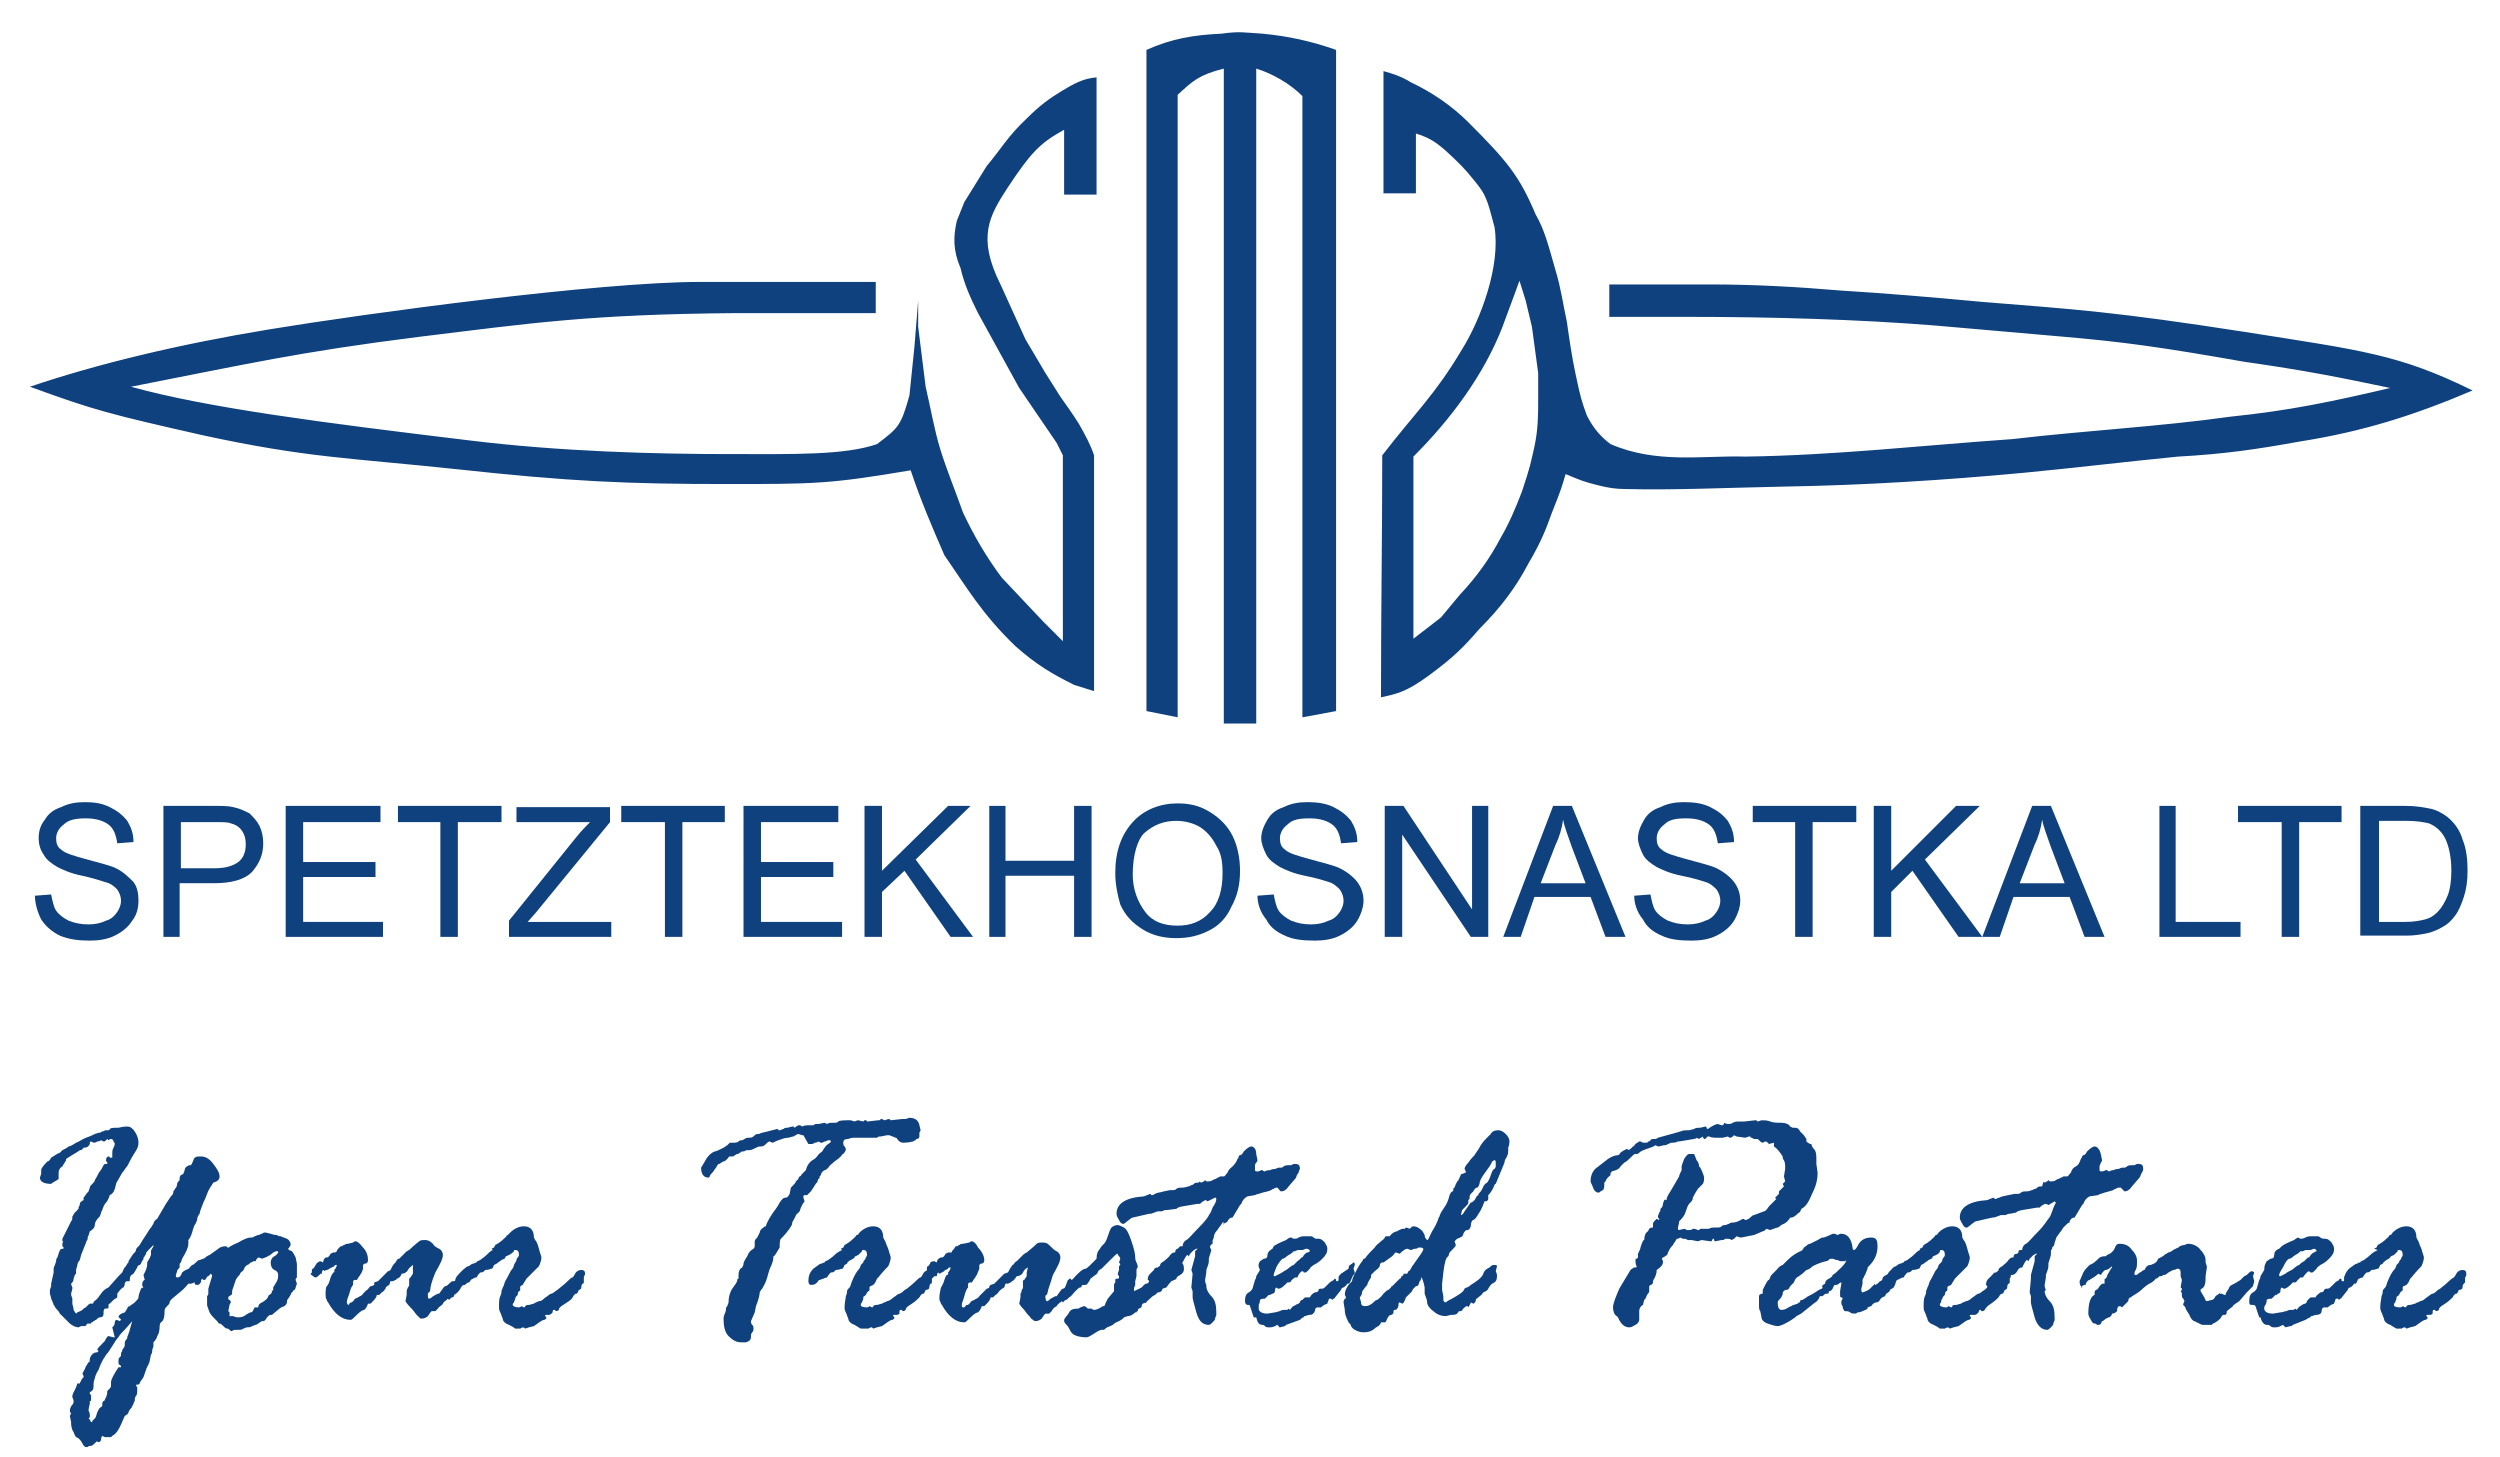
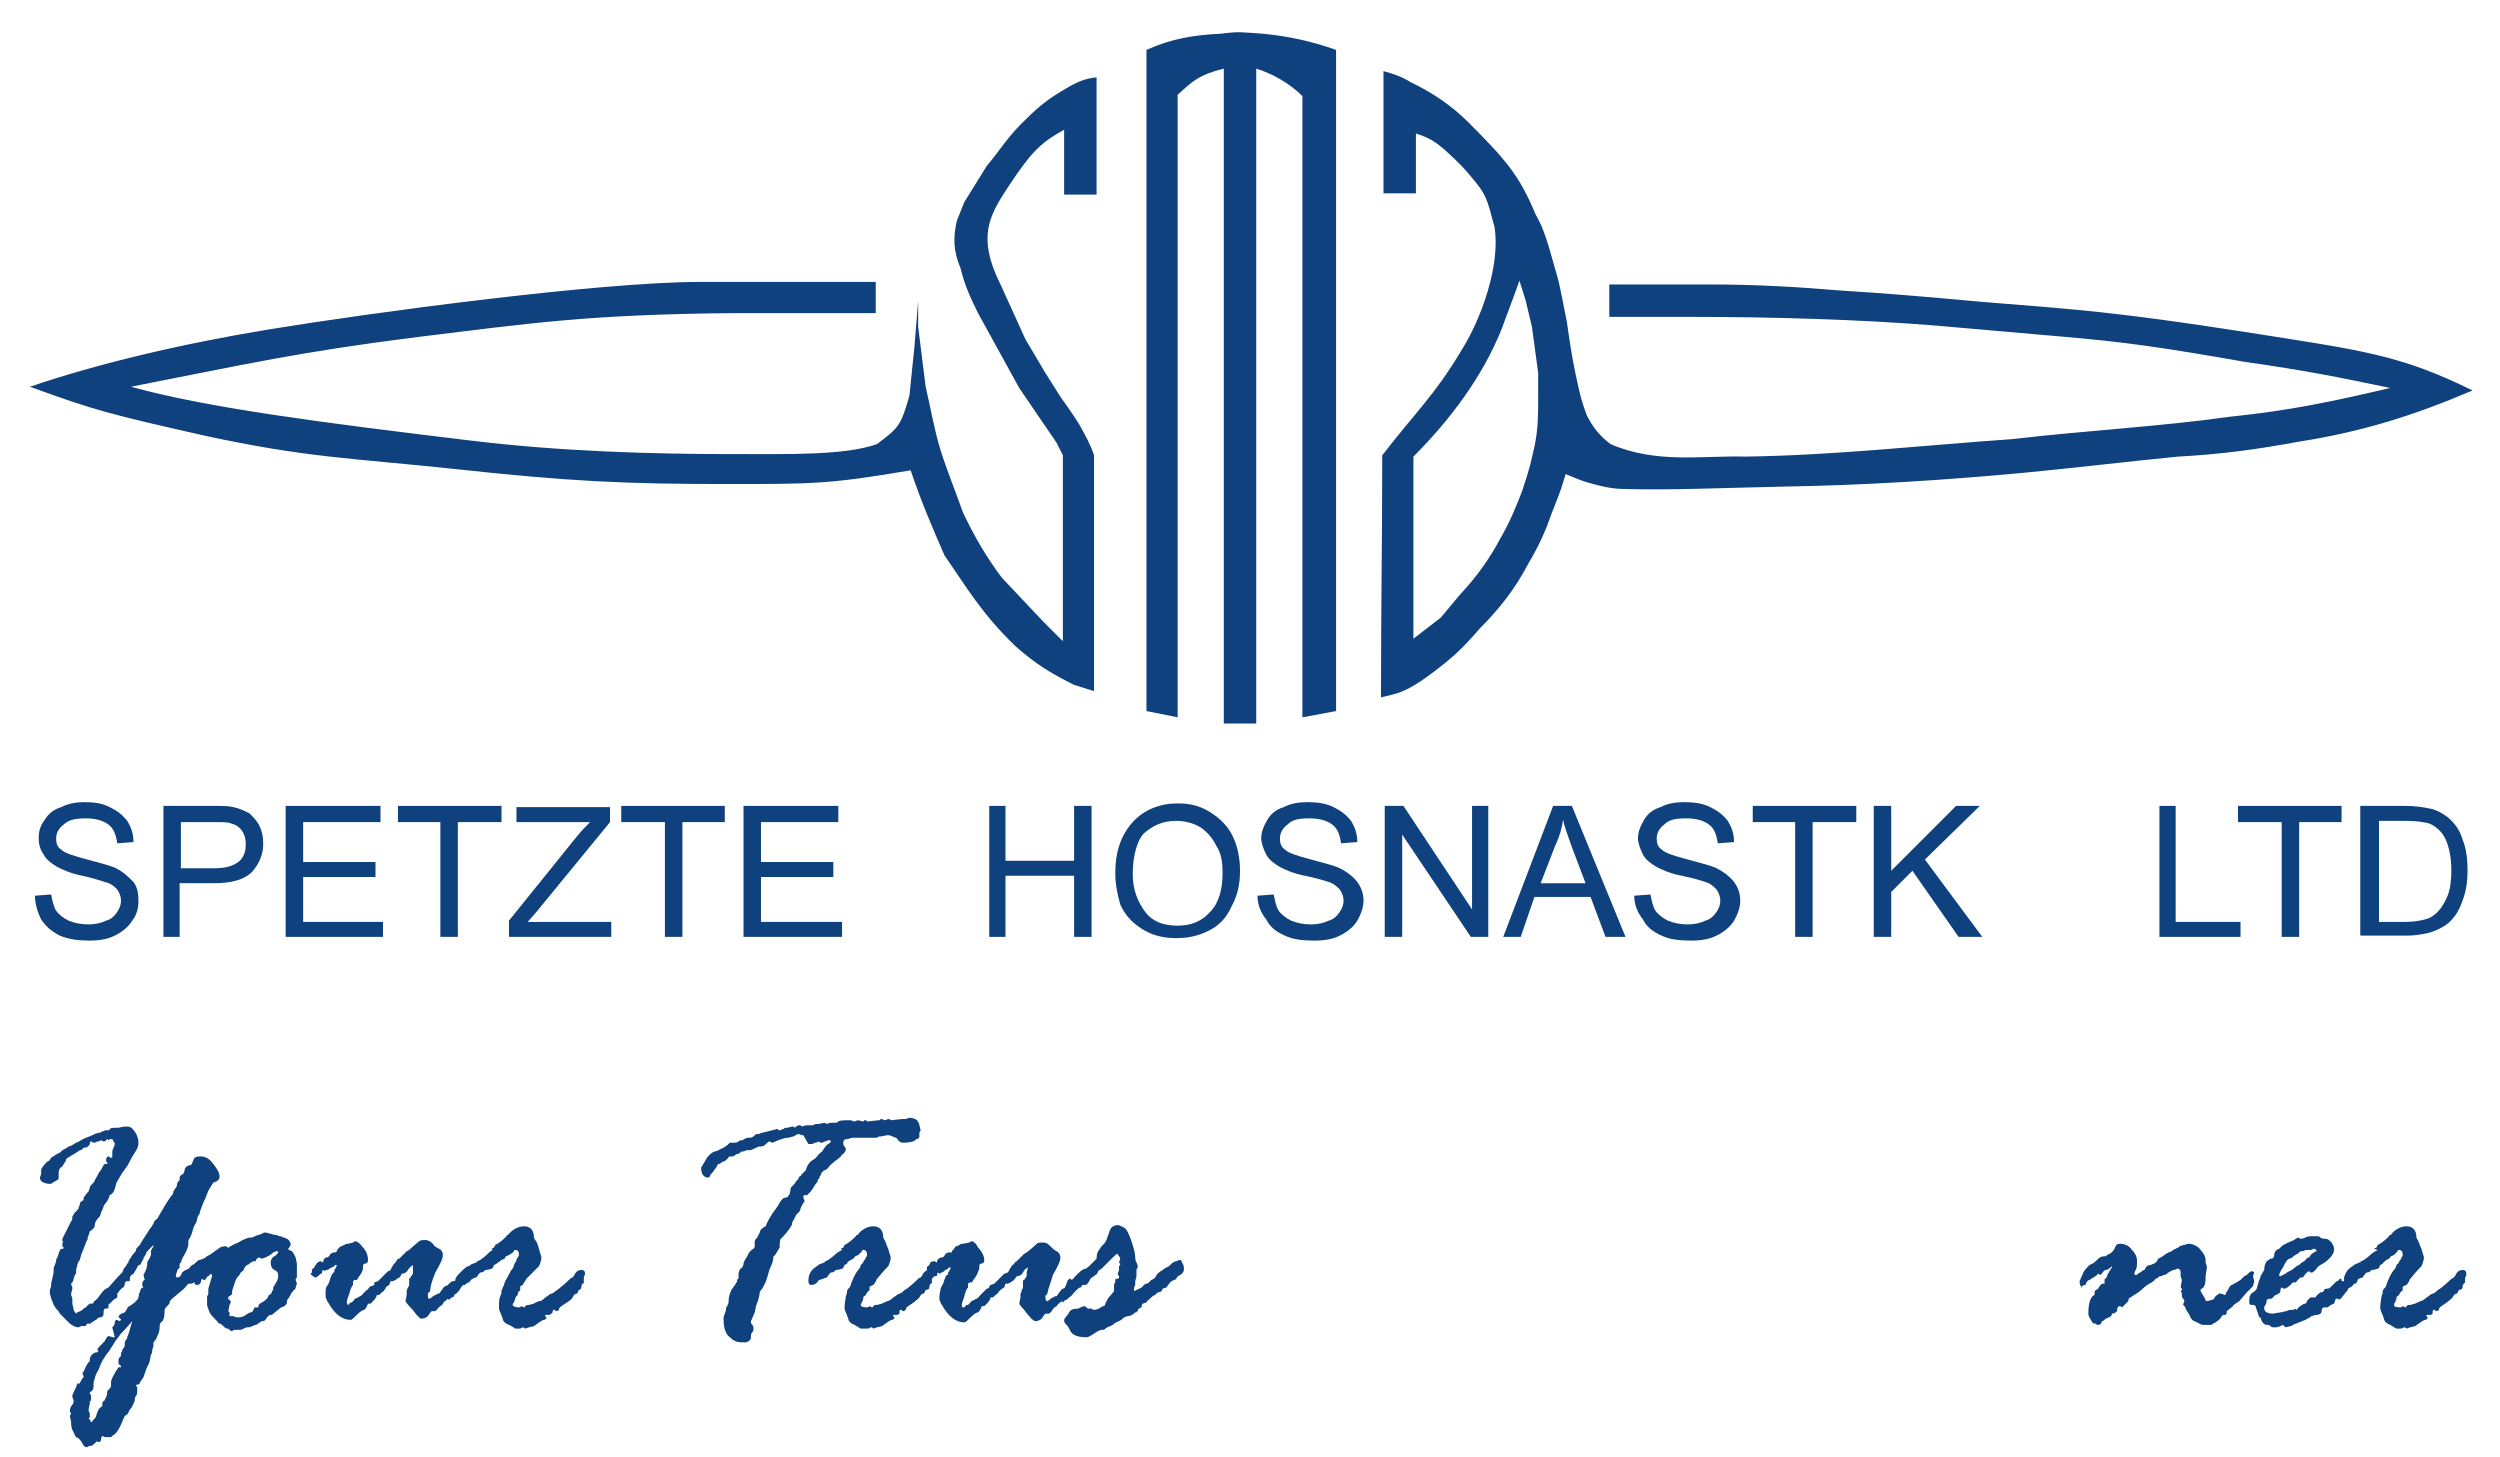
<svg xmlns="http://www.w3.org/2000/svg" version="1.1" id="Layer_1" x="0px" y="0px" viewBox="0 0 200.4 116.8" style="enable-background:new 0 0 200.4 116.8;" xml:space="preserve">
  <style type="text/css">
	.st0{fill-rule:evenodd;clip-rule:evenodd;fill:#0F417E;}
	.st1{fill:#0F417E;}
</style>
  <path class="st0" d="M110.8,36.5c2.7-3.5,4.2-4.8,6.4-8.5c1.5-2.4,3.1-6.7,2.6-9.8c-0.6-2.3-0.7-2.6-1.6-3.7c-0.8-1-1.2-1.4-2.4-2.5  c-0.5-0.4-1-0.9-2.3-1.3v4.8h-2.6V5.7c0.7,0.2,1.4,0.4,2.2,0.9c1.7,0.8,3.3,1.9,4.6,3.2c3.1,3.1,4.1,4.3,5.4,7.4  c0.7,1.2,1,2.4,1.6,4.5c0.4,1.3,0.6,2.7,0.9,4.1c0.2,1.4,0.4,2.8,0.7,4.2c0.4,1.9,0.5,2.2,0.9,3.3c0.5,1,1.1,1.7,1.9,2.3  c3.7,1.6,7.4,0.9,10.8,1c7.2-0.1,14.2-0.9,21.4-1.4c6-0.7,11.8-1,17.5-1.8c4.8-0.5,8.1-1.2,12.8-2.3c-4.3-0.9-6.8-1.4-11.7-2.1  c-6.8-1.2-9.8-1.6-14.4-2l-10.3-0.9c-6.2-0.5-13.2-0.7-19.9-0.7c-2.1,0-4.2,0-6.3,0l0-2.6c2.6,0,5.2,0,7.9,0c3.9,0,7.2,0.2,10.8,0.5  c3.3,0.2,6.9,0.5,11.2,0.9c7.5,0.6,10.7,0.8,21,2.4c9.5,1.5,12.4,1.8,18.3,4.7c-4.7,2-8.8,3.3-13.9,4.1c-3.3,0.6-6,1-9.7,1.2  c-4.1,0.4-8.2,0.9-12.4,1.3c-6.4,0.6-12.9,1-19,1.1c-4.9,0.1-9.1,0.3-12.9,0.2c-0.8,0-1.4-0.1-2.2-0.3c-1.2-0.3-1.4-0.4-2.6-0.9  c-0.3,1-0.3,1.1-1.1,3.1c-0.5,1.4-0.9,2.4-1.9,4.1c-1,1.9-2.2,3.5-3.9,5.2c-1.3,1.5-2.1,2.3-4,3.7c-1.9,1.4-2.6,1.5-3.9,1.8  C110.7,48.5,110.8,43.5,110.8,36.5z M120.4,26.3L120.4,26.3l1-2.7l0.4-1.1l0.5,1.6l0.5,2.1l0.5,3.7c0,0.7,0,1.4,0,2.1  c0,1.2,0,2.4-0.3,3.8c-0.3,1.3-0.3,1.5-1,3.6c-0.5,1.3-1,2.5-1.7,3.7c-0.9,1.7-1.9,3.1-3.3,4.6l-1.5,1.8l-2.2,1.7l0-14.6  C116.3,33.6,118.9,30.1,120.4,26.3z M91.9,4L91.9,4c2-0.9,3.8-1.2,6-1.3c1.5-0.2,1.7-0.1,3.3,0c2.1,0.2,3.9,0.6,5.9,1.3v53l-2.7,0.5  l0-49.8c-1-1-2.4-1.8-3.7-2.2c0,17.5,0,35.1,0,52.5h-2.6c0-17.5,0-35,0-52.5c-2,0.5-2.5,1-3.7,2.1l0,49.9L91.9,57V4z M70.2,25.1  L70.2,25.1l-11.3,0c-11.7,0.1-16.3,0.8-25.3,1.9c-9.6,1.2-13.9,2.2-23.1,4c6.1,1.7,15.5,2.9,27.1,4.3c7.3,0.9,14.9,1.1,21,1.1  c5,0,9.1,0.1,11.7-0.8c1.7-1.3,1.9-1.4,2.6-3.9l0.4-3.9l0.3-3.7v2.1l0.6,4.8c0.4,1.7,0.7,3.5,1.2,5.1c0.5,1.6,1.2,3.3,1.8,5  c0.9,1.9,1.9,3.6,3.1,5.2l3.3,3.5l1.6,1.6V36.5l-0.5-1l-3-4.4l-3.3-6c-0.6-1.2-1.1-2.3-1.4-3.6c-0.6-1.4-0.6-2.5-0.3-3.8l0.6-1.5  l1.8-2.9c1.1-1.3,1.7-2.4,3.2-3.8c1-1,1.8-1.6,2.8-2.2c1-0.6,1.7-1,2.8-1.1v9.4h-2.6v-5.2c-2,1.1-2.7,1.9-4.5,4.6  c-1.5,2.3-2.5,4-0.6,7.8l2,4.4l1.6,2.7l1.2,1.9c0.5,0.7,1,1.4,1.5,2.2c0.5,0.9,0.9,1.6,1.2,2.5v18.9l-1.6-0.5  c-1.8-0.9-3-1.6-4.7-3.1c-2.7-2.6-3.9-4.7-5.7-7.3c-1-2.3-1.9-4.4-2.7-6.8c-6.5,1.1-7.7,1.1-14.7,1.1c-8.1,0-12.6-0.2-21.8-1.2  c-8.5-0.9-11.9-0.9-20.2-2.7c-7.5-1.7-8.7-2-13.9-3.9c5.3-1.8,11.9-3.4,19.2-4.6c7.9-1.3,26.4-3.8,34.5-3.8h14.1V25.1z" />
  <g>
    <path class="st0" d="M2.8,71.8l1.3-0.1c0.1,0.5,0.2,1,0.4,1.3c0.2,0.3,0.6,0.6,1,0.8c0.5,0.2,1,0.3,1.6,0.3c0.5,0,1-0.1,1.4-0.3   c0.4-0.1,0.7-0.4,0.9-0.7c0.2-0.3,0.3-0.6,0.3-0.9c0-0.3-0.1-0.6-0.3-0.9c-0.2-0.2-0.5-0.5-1-0.6c-0.3-0.1-0.9-0.3-1.8-0.5   c-1-0.2-1.6-0.5-2-0.7c-0.5-0.3-0.9-0.6-1.1-1c-0.3-0.4-0.4-0.9-0.4-1.3c0-0.5,0.1-1,0.5-1.5c0.3-0.5,0.7-0.8,1.3-1   c0.6-0.3,1.2-0.4,1.9-0.4c0.8,0,1.4,0.1,2,0.4c0.6,0.3,1,0.6,1.4,1.1c0.3,0.5,0.5,1,0.5,1.7l-1.3,0.1c-0.1-0.7-0.3-1.2-0.7-1.5   c-0.4-0.3-1-0.5-1.8-0.5c-0.8,0-1.4,0.1-1.8,0.5c-0.4,0.3-0.6,0.7-0.6,1.1c0,0.4,0.1,0.7,0.4,0.9c0.3,0.3,1,0.5,2.1,0.8   c1.1,0.3,1.9,0.5,2.3,0.7c0.6,0.3,1,0.7,1.4,1.1c0.3,0.4,0.4,0.9,0.4,1.5c0,0.5-0.1,1.1-0.5,1.6c-0.3,0.5-0.8,0.9-1.4,1.2   c-0.6,0.3-1.3,0.4-2,0.4c-0.9,0-1.7-0.1-2.4-0.4c-0.6-0.3-1.1-0.7-1.5-1.3C3,73.1,2.8,72.4,2.8,71.8z" />
    <path class="st0" d="M13.1,75.1V64.6h4c0.7,0,1.2,0,1.6,0.1c0.5,0.1,0.9,0.3,1.3,0.5c0.3,0.3,0.6,0.6,0.8,1   c0.2,0.4,0.3,0.9,0.3,1.4c0,0.9-0.3,1.6-0.9,2.3c-0.6,0.6-1.6,0.9-3.1,0.9h-2.7v4.3H13.1z M14.5,69.6L14.5,69.6h2.7   c0.9,0,1.5-0.2,1.9-0.5c0.4-0.3,0.6-0.8,0.6-1.4c0-0.5-0.1-0.8-0.3-1.1c-0.2-0.3-0.5-0.5-0.9-0.6c-0.2-0.1-0.7-0.1-1.3-0.1h-2.7   V69.6z" />
    <polygon class="st0" points="22.9,75.1 22.9,64.6 30.5,64.6 30.5,65.9 24.3,65.9 24.3,69.1 30.1,69.1 30.1,70.3 24.3,70.3    24.3,73.9 30.7,73.9 30.7,75.1  " />
    <polygon class="st0" points="35.3,75.1 35.3,65.9 31.9,65.9 31.9,64.6 40.2,64.6 40.2,65.9 36.7,65.9 36.7,75.1  " />
    <path class="st0" d="M40.8,75.1v-1.3l5.4-6.7c0.4-0.5,0.8-0.9,1.1-1.2h-5.9v-1.2h7.5v1.2L43,73.1l-0.7,0.8h6.7v1.2H40.8z" />
    <polygon class="st0" points="53.3,75.1 53.3,65.9 49.8,65.9 49.8,64.6 58.1,64.6 58.1,65.9 54.7,65.9 54.7,75.1  " />
    <polygon class="st0" points="59.6,75.1 59.6,64.6 67.2,64.6 67.2,65.9 61,65.9 61,69.1 66.8,69.1 66.8,70.3 61,70.3 61,73.9    67.5,73.9 67.5,75.1  " />
-     <polygon class="st0" points="69.3,75.1 69.3,64.6 70.7,64.6 70.7,69.8 76,64.6 77.8,64.6 73.4,68.9 78,75.1 76.2,75.1 72.5,69.8    70.7,71.5 70.7,75.1  " />
    <polygon class="st0" points="79.3,75.1 79.3,64.6 80.6,64.6 80.6,69 86.1,69 86.1,64.6 87.5,64.6 87.5,75.1 86.1,75.1 86.1,70.2    80.6,70.2 80.6,75.1  " />
    <path class="st0" d="M89.4,70c0-1.8,0.5-3.1,1.4-4.1s2.2-1.5,3.6-1.5c1,0,1.8,0.2,2.6,0.7c0.8,0.5,1.4,1.1,1.8,1.9   c0.4,0.8,0.6,1.8,0.6,2.8c0,1.1-0.2,2-0.7,2.9c-0.4,0.9-1,1.5-1.8,1.9c-0.8,0.4-1.6,0.6-2.6,0.6c-1,0-1.9-0.2-2.7-0.7   c-0.8-0.5-1.4-1.1-1.8-2C89.6,71.8,89.4,70.9,89.4,70z M90.8,70.1L90.8,70.1c0,1.2,0.4,2.2,1,3s1.5,1.1,2.6,1.1   c1,0,1.9-0.3,2.6-1.1c0.7-0.7,1-1.8,1-3.1c0-0.9-0.1-1.6-0.5-2.2c-0.3-0.6-0.7-1.1-1.3-1.5c-0.5-0.3-1.2-0.5-1.9-0.5   c-1,0-1.8,0.3-2.6,1C91.2,67.3,90.8,68.5,90.8,70.1z" />
    <path class="st0" d="M100.8,71.8l1.3-0.1c0.1,0.5,0.2,1,0.4,1.3c0.2,0.3,0.6,0.6,1,0.8c0.5,0.2,1,0.3,1.6,0.3c0.5,0,1-0.1,1.4-0.3   c0.4-0.1,0.7-0.4,0.9-0.7c0.2-0.3,0.3-0.6,0.3-0.9c0-0.3-0.1-0.6-0.3-0.9c-0.2-0.2-0.5-0.5-0.9-0.6c-0.3-0.1-0.9-0.3-1.9-0.5   c-1-0.2-1.6-0.5-2-0.7c-0.5-0.3-0.9-0.6-1.1-1c-0.2-0.4-0.4-0.9-0.4-1.3c0-0.5,0.2-1,0.5-1.5c0.3-0.5,0.7-0.8,1.3-1   c0.6-0.3,1.2-0.4,1.9-0.4c0.8,0,1.5,0.1,2.1,0.4c0.6,0.3,1,0.6,1.4,1.1c0.3,0.5,0.5,1,0.5,1.7l-1.3,0.1c-0.1-0.7-0.3-1.2-0.7-1.5   c-0.4-0.3-1-0.5-1.8-0.5c-0.9,0-1.4,0.1-1.8,0.5c-0.4,0.3-0.6,0.7-0.6,1.1c0,0.4,0.1,0.7,0.4,0.9c0.3,0.3,1,0.5,2.1,0.8   c1.1,0.3,1.9,0.5,2.3,0.7c0.6,0.3,1.1,0.7,1.4,1.1c0.3,0.4,0.5,0.9,0.5,1.5c0,0.5-0.2,1.1-0.5,1.6c-0.3,0.5-0.8,0.9-1.4,1.2   c-0.6,0.3-1.3,0.4-2,0.4c-1,0-1.8-0.1-2.4-0.4c-0.7-0.3-1.2-0.7-1.5-1.3C101,73.1,100.8,72.4,100.8,71.8z" />
    <polygon class="st0" points="111,75.1 111,64.6 112.5,64.6 118,72.9 118,64.6 119.3,64.6 119.3,75.1 117.9,75.1 112.4,66.9    112.4,75.1  " />
    <path class="st0" d="M120.5,75.1l4-10.5h1.5l4.3,10.5h-1.6l-1.2-3.2h-4.5l-1.1,3.2H120.5z M123.5,70.8L123.5,70.8h3.6l-1.1-2.9   c-0.3-0.9-0.6-1.6-0.7-2.2c-0.1,0.7-0.3,1.4-0.6,2L123.5,70.8z" />
    <path class="st0" d="M131,71.8l1.3-0.1c0.1,0.5,0.2,1,0.4,1.3s0.6,0.6,1,0.8c0.5,0.2,1,0.3,1.6,0.3c0.5,0,1-0.1,1.4-0.3   c0.4-0.1,0.7-0.4,0.9-0.7c0.2-0.3,0.3-0.6,0.3-0.9c0-0.3-0.1-0.6-0.3-0.9c-0.2-0.2-0.5-0.5-0.9-0.6c-0.3-0.1-0.9-0.3-1.9-0.5   c-1-0.2-1.6-0.5-2-0.7c-0.5-0.3-0.9-0.6-1.1-1c-0.2-0.4-0.4-0.9-0.4-1.3c0-0.5,0.2-1,0.5-1.5c0.3-0.5,0.7-0.8,1.3-1   c0.6-0.3,1.2-0.4,1.9-0.4c0.8,0,1.5,0.1,2.1,0.4c0.6,0.3,1,0.6,1.4,1.1c0.3,0.5,0.5,1,0.5,1.7l-1.3,0.1c-0.1-0.7-0.3-1.2-0.7-1.5   c-0.4-0.3-1-0.5-1.8-0.5c-0.9,0-1.4,0.1-1.8,0.5c-0.4,0.3-0.6,0.7-0.6,1.1c0,0.4,0.1,0.7,0.4,0.9c0.3,0.3,1,0.5,2.1,0.8   c1.1,0.3,1.9,0.5,2.3,0.7c0.6,0.3,1.1,0.7,1.4,1.1c0.3,0.4,0.5,0.9,0.5,1.5c0,0.5-0.2,1.1-0.5,1.6c-0.3,0.5-0.8,0.9-1.4,1.2   c-0.6,0.3-1.3,0.4-2,0.4c-1,0-1.8-0.1-2.4-0.4c-0.7-0.3-1.2-0.7-1.5-1.3C131.2,73.1,131,72.4,131,71.8z" />
    <polygon class="st0" points="143.9,75.1 143.9,65.9 140.5,65.9 140.5,64.6 148.8,64.6 148.8,65.9 145.3,65.9 145.3,75.1  " />
    <polygon class="st0" points="150.2,75.1 150.2,64.6 151.6,64.6 151.6,69.8 156.8,64.6 158.7,64.6 154.3,68.9 158.9,75.1 157,75.1    153.3,69.8 151.6,71.5 151.6,75.1  " />
-     <path class="st0" d="M158.9,75.1l4-10.5h1.5l4.3,10.5h-1.6l-1.2-3.2h-4.5l-1.1,3.2H158.9z M161.9,70.8L161.9,70.8h3.6l-1.1-2.9   c-0.3-0.9-0.6-1.6-0.7-2.2c-0.1,0.7-0.3,1.4-0.6,2L161.9,70.8z" />
    <polygon class="st0" points="173.1,75.1 173.1,64.6 174.4,64.6 174.4,73.9 179.6,73.9 179.6,75.1  " />
    <polygon class="st0" points="182.9,75.1 182.9,65.9 179.4,65.9 179.4,64.6 187.7,64.6 187.7,65.9 184.3,65.9 184.3,75.1  " />
    <path class="st0" d="M189.2,75.1V64.6h3.6c0.8,0,1.4,0.1,1.9,0.2c0.6,0.1,1.1,0.4,1.5,0.7c0.6,0.5,1,1.1,1.2,1.8   c0.3,0.7,0.4,1.6,0.4,2.5c0,0.8-0.1,1.5-0.3,2.1c-0.2,0.6-0.4,1.1-0.7,1.5c-0.3,0.4-0.6,0.7-1,0.9c-0.3,0.2-0.8,0.4-1.2,0.5   c-0.5,0.1-1,0.2-1.7,0.2H189.2z M190.6,73.9L190.6,73.9h2.2c0.7,0,1.2-0.1,1.6-0.2c0.4-0.1,0.7-0.3,1-0.6c0.3-0.3,0.6-0.8,0.8-1.3   c0.2-0.5,0.3-1.2,0.3-2c0-1.1-0.2-2-0.5-2.6c-0.3-0.6-0.8-1-1.3-1.2c-0.4-0.1-1-0.2-1.8-0.2h-2.2V73.9z" />
  </g>
  <g id="Слой_x0020_1">
    <g id="_830664272">
      <path class="st1" d="M4.7,94.3l0,0.2c0,0-0.1,0.1-0.3,0.2c-0.2,0.1-0.3,0.2-0.3,0.2c-0.6,0-0.9-0.2-0.9-0.5l0.1-0.3l0-0.3    c0-0.1,0.1-0.3,0.5-0.7c0.1,0,0.2-0.1,0.3-0.3c0.2-0.1,0.4-0.3,0.7-0.4c0,0,0.1-0.1,0.2-0.2c0.2-0.1,0.4-0.2,0.5-0.3    c0.1,0,0.3-0.1,0.6-0.3c0.3-0.1,0.5-0.3,0.8-0.4c0.3-0.1,0.5-0.2,0.7-0.3l0.3-0.1L8,90.8c0.1,0,0.1-0.1,0.2-0.1    c0.1,0,0.2-0.1,0.3-0.1l0.1,0h0.1c0,0,0.1,0,0.1-0.1c0.1-0.1,0.3-0.1,0.7-0.1c0.4-0.1,0.6-0.1,0.7-0.1c0.2,0,0.4,0.1,0.6,0.4    c0.2,0.3,0.3,0.6,0.3,0.9c0,0.3-0.1,0.5-0.3,0.8c-0.2,0.3-0.3,0.5-0.4,0.7c-0.1,0.2-0.2,0.4-0.3,0.5c-0.1,0.1-0.1,0.2-0.3,0.4    l-0.4,0.7c-0.1,0.1-0.1,0.3-0.2,0.6c-0.1,0.3-0.2,0.4-0.4,0.5c-0.1,0.3-0.2,0.5-0.3,0.6c-0.1,0.1-0.2,0.3-0.2,0.3    c0,0.1-0.1,0.2-0.1,0.3c-0.1,0.1-0.1,0.3-0.2,0.5c-0.3,0.3-0.4,0.5-0.4,0.7c0,0.2-0.2,0.4-0.4,0.5c-0.1,0.3-0.1,0.4-0.2,0.5    C7.1,99.2,7,99.3,7,99.4c-0.1,0.1-0.1,0.2-0.1,0.2l-0.4,1L6.4,101c-0.1,0.1-0.2,0.3-0.2,0.4c0,0.1-0.1,0.3-0.1,0.4v0.2    c0,0.1,0,0.1-0.1,0.2l-0.1,0.3c0,0.2-0.1,0.3-0.2,0.4v0c0,0,0,0.1,0.1,0.3v0.1l-0.1,0.4v0.1l0.1,0.3l0,0.4c0,0.1,0.1,0.3,0.1,0.5    c0.1,0.2,0.2,0.3,0.2,0.3s0.1-0.1,0.1-0.1c0.2-0.1,0.3-0.1,0.4-0.2c0.1-0.1,0.2-0.2,0.3-0.2c0,0,0-0.1,0.1-0.1    c0-0.1,0.1-0.1,0.2-0.2c0,0,0,0,0.1,0l0.1,0h0c0,0,0.1,0,0.1-0.1c0-0.1,0.1-0.1,0.2-0.2c0.1-0.1,0.2-0.2,0.4-0.5    c0.2-0.3,0.4-0.4,0.6-0.5l0.8-0.9l0.3-0.3c0.1-0.2,0.1-0.3,0.2-0.4c0.1-0.1,0.1-0.1,0.2-0.3l0.1-0.1l0-0.1    c0.2-0.3,0.3-0.5,0.4-0.6c0.1-0.1,0.2-0.2,0.2-0.3c0-0.1,0.1-0.2,0.3-0.4c0.1-0.2,0.3-0.5,0.5-0.8c0.2-0.3,0.3-0.5,0.4-0.6    c0.1-0.1,0.1-0.2,0.2-0.3c0-0.1,0.1-0.3,0.3-0.4l0.7-1.2l0.4-0.6l0.1-0.1c0,0,0.1-0.1,0.1-0.3l0.2-0.3c0.1-0.1,0.1-0.3,0.1-0.3    c0-0.1,0.1-0.2,0.2-0.3l0-0.1c0-0.1,0-0.2,0.1-0.3l0.2-0.1c0-0.1,0.1-0.2,0.1-0.3c0-0.1,0.1-0.3,0.2-0.3c0.1-0.1,0.2-0.1,0.3-0.1    c0,0,0.1-0.1,0.2-0.4s0.3-0.3,0.6-0.3c0.4,0,0.7,0.2,1,0.6c0.3,0.4,0.5,0.7,0.5,1s-0.2,0.4-0.5,0.5c-0.2,0.3-0.4,0.6-0.5,0.9    c-0.1,0.3-0.2,0.5-0.3,0.7c-0.2,0.5-0.3,0.8-0.3,0.9c-0.1,0.1-0.2,0.3-0.2,0.5c-0.1,0.2-0.1,0.3-0.2,0.4c0,0-0.1,0.2-0.2,0.6    c-0.1,0.3-0.2,0.5-0.3,0.6v0.3c0,0.3-0.2,0.7-0.5,1.2l-0.1,0.3l-0.1,0.1v0.3c-0.1,0.1-0.2,0.2-0.2,0.3l-0.1,0.3c0,0,0,0,0,0.1    c0,0,0,0.1,0.1,0.1c0.2,0,0.3-0.1,0.4-0.4c0,0,0.1-0.1,0.3-0.2c0.2-0.1,0.3-0.1,0.3-0.2l0.2-0.2c0.1,0,0.2-0.1,0.3-0.2    c0.1-0.1,0.2-0.2,0.3-0.2c0.1,0,0.2-0.1,0.3-0.1s0.2-0.2,0.5-0.3l0.7-0.5c0.1-0.1,0.3-0.2,0.6-0.2c0.1,0,0.2,0.1,0.2,0.3    c0,0.1-0.1,0.2-0.2,0.3c-0.1,0.1-0.1,0.2-0.2,0.2c0,0.1,0,0.1-0.1,0.1c0,0-0.1,0.1-0.1,0.3c0,0.1-0.1,0.3-0.2,0.3    c-0.1,0-0.2,0.1-0.3,0.2c-0.1,0.1-0.2,0.1-0.2,0.1c-0.1,0-0.1,0.1-0.2,0.1c-0.1,0.1-0.2,0.1-0.3,0.1c-0.1,0.1-0.2,0.2-0.3,0.4    c0,0-0.1,0.1-0.3,0.2l-0.2,0.2c-0.1,0.1-0.3,0.2-0.4,0.2h-0.1l-0.1,0c-0.1,0.1-0.3,0.4-0.7,0.7l-0.6,0.5c-0.1,0.1-0.2,0.2-0.2,0.3    c0,0.1-0.1,0.2-0.2,0.3c-0.1,0.1-0.2,0.2-0.2,0.3c0,0.6-0.1,0.9-0.3,1c0,0-0.1,0.1-0.1,0.3c0,0.4-0.1,0.7-0.2,0.8    c0,0.1-0.1,0.3-0.3,0.5l0,0l0,0.3c0,0.1-0.1,0.2-0.1,0.4s-0.1,0.3-0.1,0.3l-0.1,0.5c0,0.1-0.1,0.2-0.1,0.3c-0.1,0.1-0.2,0.4-0.4,1    c-0.2,0.3-0.3,0.4-0.3,0.5c0,0-0.1,0.1-0.2,0.1l-0.1,0c0,0,0,0.1,0.1,0.2c0,0.1,0,0.1,0,0.2c0,0.2,0,0.4-0.1,0.5    c-0.1,0.1-0.1,0.3-0.1,0.4l-0.1,0.2c0,0,0,0.1-0.1,0.2c0,0.1-0.1,0.2-0.2,0.3l-0.1,0.2c0,0.1-0.1,0.2-0.3,0.3    c-0.1,0.2-0.2,0.5-0.4,0.9c-0.2,0.4-0.4,0.6-0.6,0.7l-0.1,0.1c0,0,0,0-0.1,0H8.4l-0.2-0.1c0,0-0.1,0.1-0.1,0.3    c0,0.1-0.1,0.2-0.2,0.2c-0.1,0-0.1,0-0.1-0.1c-0.2,0.2-0.4,0.4-0.5,0.4c-0.1,0-0.2,0-0.3,0.1c0,0-0.1,0-0.1,0    c-0.1,0-0.2-0.1-0.3-0.3c-0.1-0.2-0.2-0.3-0.3-0.4l-0.2-0.1c0,0-0.1-0.1-0.2-0.4c-0.2-0.3-0.2-0.6-0.2-0.8l-0.1-0.5l0.1-0.2    c-0.1-0.1-0.1-0.2-0.1-0.2c0-0.2,0.1-0.4,0.2-0.5c0.1-0.1,0.1-0.2,0.1-0.3c0,0,0-0.1-0.1-0.3v-0.1c0-0.1,0.1-0.3,0.3-0.7l0.1-0.3    l0.1,0h0.1c0,0,0-0.1,0.1-0.2c0-0.1,0.1-0.2,0.1-0.2c0.1-0.1,0.1-0.1,0.1-0.1v-0.1l-0.1-0.2c0,0,0.1-0.1,0.1-0.2    c0.1-0.1,0.1-0.2,0.2-0.4c0.1-0.1,0.1-0.2,0.2-0.3c0.1,0,0.1-0.1,0.1-0.3c0.1-0.3,0.3-0.5,0.6-0.5l0.1-0.1l-0.1-0.1    c0-0.1,0.2-0.3,0.6-0.7l0.1-0.2c0.1-0.1,0.1-0.2,0.2-0.2l0.4,0.1l0.1,0L9,106.4c0,0,0.1-0.1,0.1-0.1c0,0,0.1-0.1,0.1-0.3    c0-0.1,0.1-0.2,0.1-0.2c0,0,0.1,0,0.3,0.1l0.1-0.1c0,0,0-0.1-0.1-0.1c0-0.1-0.1-0.1-0.1-0.1c0-0.2,0.2-0.3,0.5-0.4    c0.1-0.1,0.1-0.2,0.2-0.3c0-0.1,0.1-0.2,0.2-0.2c0.1-0.1,0.3-0.2,0.4-0.3c0.2-0.2,0.3-0.3,0.3-0.4c0-0.2,0.1-0.4,0.2-0.7    c0.1-0.1,0.2-0.1,0.2-0.1c0,0-0.1-0.1-0.1-0.2c0,0,0,0,0-0.1c0-0.1,0.1-0.3,0.2-0.3l0,0l-0.1-0.4c0.1-0.2,0.3-0.5,0.3-0.9v-0.1    c0-0.1,0.1-0.1,0.1-0.2c0.1-0.1,0.1-0.2,0.2-0.4l0-0.3c0-0.1,0.1-0.2,0.2-0.4l0-0.1c-0.1,0.1-0.2,0.2-0.3,0.3l-0.1,0.1    c-0.1,0.1-0.2,0.2-0.2,0.3c0,0.1-0.1,0.1-0.1,0.2c-0.1,0.1-0.1,0.1-0.1,0.2c0,0.1-0.1,0.1-0.1,0.2c0,0-0.1,0.1-0.1,0.2l-0.1,0.1    c-0.1,0-0.2,0.1-0.2,0.2l-0.3,0.5c-0.2,0.1-0.3,0.2-0.3,0.5v0.1c0,0-0.1,0-0.2,0c-0.1,0-0.2,0.1-0.2,0.2c0,0.1,0,0.1-0.1,0.3    c-0.1,0-0.3,0.2-0.5,0.5L9.4,104c-0.1,0.1-0.2,0.1-0.3,0.2c-0.1,0.1-0.2,0.2-0.3,0.3c-0.1,0-0.1,0.1-0.1,0.1l0,0.2    c0,0.1-0.1,0.1-0.3,0.1c-0.1,0.1-0.1,0.2-0.1,0.4c0,0.2-0.1,0.3-0.3,0.3c-0.1,0-0.2,0.1-0.3,0.2c-0.1,0-0.1,0.1-0.2,0.1    c-0.1,0.1-0.1,0.1-0.1,0.1c-0.1,0-0.1,0-0.1,0.1L7,106.1c-0.1,0.1-0.1,0.2-0.2,0.2l-0.3,0l-0.2,0.1c-0.2,0-0.5-0.1-0.8-0.4    c-0.3-0.3-0.5-0.5-0.7-0.7c-0.1-0.2-0.2-0.3-0.3-0.4c-0.1-0.1-0.1-0.2-0.2-0.3c0-0.1-0.1-0.2-0.1-0.3c-0.1-0.1-0.1-0.3-0.2-0.6    L4,103.5v-0.1l0.1-0.3l0-0.2l0.2-0.9v-0.3c0,0,0-0.1,0.1-0.3l0.1-0.3c0-0.1,0-0.2,0.1-0.3l0.1-0.3c0-0.1,0.1-0.2,0.1-0.3    c0.1-0.1,0.2-0.1,0.2-0.1c0.1,0,0.1,0,0.1-0.1c-0.1-0.1-0.1-0.1-0.1-0.2c0-0.1,0-0.2,0.1-0.3C5,99.6,5,99.5,5,99.3l0.7-1.4    c0.1-0.1,0.1-0.2,0.1-0.4c0.1-0.1,0.1-0.2,0.2-0.3C6.1,97.1,6.2,97,6.2,97c0.1-0.1,0.1-0.1,0.1-0.2s0.1-0.1,0.1-0.3    c0-0.1,0.1-0.2,0.3-0.3L6.7,96c0.1-0.1,0.2-0.3,0.4-0.5l0.1-0.3c0-0.1,0.1-0.2,0.2-0.3s0.2-0.2,0.2-0.3C7.8,94.3,7.9,94,8,93.9    c0.1-0.1,0.2-0.3,0.3-0.5l0.1-0.1h0.2c0,0,0,0,0-0.1c0,0,0-0.1-0.1-0.1c0-0.1,0-0.1,0-0.1c0-0.2,0.1-0.3,0.2-0.3    c0,0,0.1,0,0.1,0.1c0,0,0.1,0,0.1,0c0,0,0.1,0,0.1,0v-0.1L9,92.4v0c0-0.1,0-0.2,0.1-0.4s0.1-0.3,0.1-0.3c0,0,0-0.1-0.1-0.2    c0-0.1-0.1-0.2-0.2-0.2c0,0-0.1,0-0.2,0.1h0l-0.1-0.1h0c0,0-0.1,0.1-0.1,0.1c-0.1,0.1-0.1,0.1-0.2,0.1l-0.2-0.1    c0,0-0.1,0.1-0.3,0.1c-0.1,0.1-0.3,0.1-0.3,0.1h0l-0.2-0.1c-0.1,0-0.1,0.1-0.1,0.2C7.1,91.9,7,92,6.7,92c-0.1,0.1-0.1,0.2-0.3,0.2    c-0.1,0.1-0.5,0.3-1.1,0.7L5.3,93c-0.1,0.2-0.2,0.3-0.3,0.5c-0.2,0.1-0.3,0.3-0.3,0.5L4.7,94.3z M9.6,108.8L9.6,108.8    c0.1-0.1,0.1-0.1,0.1-0.2c0-0.1,0-0.2,0.1-0.3c0,0,0-0.1,0-0.1c0,0,0.1-0.1,0.2-0.3v-0.2c0-0.2,0.1-0.3,0.1-0.3    c0.1-0.1,0.1-0.1,0.1-0.2c0-0.1,0.1-0.2,0.1-0.3c0.1-0.2,0.1-0.3,0.1-0.3l0.2-0.7c-0.5,0.6-0.8,0.9-0.9,1    c-0.1,0.1-0.2,0.3-0.3,0.4s-0.2,0.3-0.4,0.6c-0.2,0.3-0.3,0.5-0.5,0.7c-0.1,0.2-0.2,0.3-0.3,0.5s-0.2,0.4-0.3,0.7    c-0.2,0.3-0.3,0.6-0.3,0.7c-0.1,0.2-0.1,0.4-0.1,0.6c0,0.3-0.1,0.4-0.3,0.5c0,0,0,0,0,0.1c0,0,0,0.1,0.1,0.1l0,0.1v0.3    c0,0.1,0,0.1-0.1,0.1v0.2c0,0.1-0.1,0.3-0.1,0.6c0.1,0.1,0.1,0.3,0.1,0.5l-0.1,0.1c0,0,0,0,0.1,0.1l0.1,0.2c0,0,0,0,0,0    c0.1,0,0.1,0,0.1-0.1l0.2-0.2c0.1-0.1,0.1-0.2,0.2-0.5c0.1-0.2,0.2-0.4,0.3-0.4c0.1-0.1,0.1-0.1,0.1-0.1c0,0,0-0.1,0-0.2v0    c0-0.1,0.1-0.2,0.1-0.2c0.1,0,0.1-0.1,0.1-0.1l0.1-0.2c0.1-0.2,0.1-0.4,0.1-0.5c0,0,0.1-0.1,0.2-0.2c0.1-0.1,0.1-0.2,0.1-0.3    l0-0.2c0-0.2,0.2-0.6,0.6-1.2l0.2,0c0,0,0,0,0-0.1l-0.1-0.1c-0.1,0-0.1-0.1-0.1-0.2C9.5,108.9,9.5,108.9,9.6,108.8z M22.4,104.9    l-0.6,0.5c-0.1,0-0.1,0-0.1,0c-0.1,0-0.2,0.1-0.3,0.2c-0.1,0.2-0.2,0.3-0.3,0.3l-0.1,0c-0.2,0.1-0.4,0.3-0.5,0.3    c-0.1,0-0.2,0.1-0.3,0.1c-0.1,0.1-0.3,0.1-0.4,0.1c-0.1,0-0.2,0.1-0.3,0.1c-0.1,0.1-0.2,0.1-0.5,0.1h-0.2c-0.1,0-0.2,0.1-0.2,0.1    c-0.1,0-0.1,0-0.2-0.1c-0.1-0.1-0.1-0.1-0.2-0.1c-0.1,0-0.2-0.1-0.3-0.2s-0.2-0.2-0.3-0.2c-0.1,0-0.1-0.1-0.2-0.2l-0.2-0.2    c-0.1-0.1-0.3-0.3-0.4-0.5c-0.1-0.3-0.2-0.5-0.2-0.6v-0.1l0-0.3l0-0.3c0,0,0.1-0.1,0.1-0.2v-0.4l0.3-1c0-0.1,0-0.1-0.1-0.2    c-0.1,0.1-0.2,0.2-0.2,0.2c-0.1,0-0.1,0.1-0.2,0.2c0,0.1-0.1,0.1-0.2,0.1l-0.1-0.1c0,0-0.1,0.1-0.1,0.3c-0.1,0.1-0.1,0.2-0.3,0.2    c-0.2,0-0.2-0.1-0.2-0.2v-0.2l-0.1-0.3c0-0.1,0.1-0.2,0.2-0.4s0.3-0.3,0.4-0.3s0.2-0.1,0.3-0.2c0.1-0.1,0.3-0.3,0.5-0.5    c0.1,0,0.3-0.1,0.4-0.3c0.1-0.1,0.3-0.2,0.5-0.2c0.2-0.1,0.3-0.2,0.4-0.3s0.4-0.3,0.9-0.5c0.5-0.3,0.8-0.4,1-0.4    c0.1,0,0.2,0,0.3-0.1c0.1,0,0.2-0.1,0.3-0.1c0.1,0,0.2-0.1,0.3-0.1c0.1-0.1,0.2-0.1,0.3-0.1l0.4,0.1c0.3,0.1,0.4,0.1,0.5,0.1    c0,0,0.1,0.1,0.3,0.1c0.2,0.1,0.3,0.1,0.5,0.2s0.3,0.3,0.3,0.5c-0.1,0.2-0.2,0.3-0.2,0.3c0,0.1,0.1,0.1,0.3,0.2    c0.1,0.1,0.2,0.3,0.3,0.5l0.1,0.5l0,1l0,0.1c-0.1,0.1-0.1,0.1-0.1,0.2l0.1,0.3l-0.1,0.3c0,0.1-0.1,0.2-0.1,0.2    c-0.1,0-0.1,0.1-0.1,0.1l-0.1,0.1c0,0-0.1,0.1-0.1,0.2c-0.1,0.1-0.1,0.2-0.2,0.3c-0.1,0.1-0.1,0.2-0.1,0.3c0,0.1-0.1,0.2-0.1,0.2    c-0.1,0.1-0.1,0.1-0.1,0.1C22.5,104.8,22.4,104.9,22.4,104.9z M18.4,105.2l0,0.3h0h0.2l0.1,0c0.2,0.1,0.3,0.1,0.4,0.1    c0.3,0,0.5-0.1,0.6-0.2c0.2-0.1,0.3-0.2,0.4-0.2s0.2-0.1,0.2-0.2c0.1-0.1,0.1-0.2,0.1-0.2h0.2l0.1,0c0-0.2,0.1-0.3,0.3-0.4    s0.3-0.2,0.4-0.3c0.1-0.1,0.1-0.3,0.2-0.3c0.1-0.1,0.2-0.1,0.2-0.3l0.1-0.1c0,0,0-0.1,0-0.2l0.3-0.5c0.1-0.2,0.1-0.4,0.1-0.5    c0-0.2-0.1-0.3-0.3-0.4c-0.2-0.1-0.3-0.3-0.3-0.6c0-0.2,0.1-0.4,0.3-0.5c0.2-0.1,0.3-0.3,0.3-0.3c0-0.1,0-0.1-0.1-0.1    s-0.1,0-0.3,0.1c-0.1,0.1-0.3,0.3-0.9,0.5c-0.2-0.1-0.3-0.1-0.3-0.1c0,0-0.1,0.1-0.1,0.1c-0.1,0.1-0.1,0.2-0.1,0.2h-0.2    c0,0-0.1,0.1-0.2,0.1c-0.1,0.1-0.2,0.2-0.3,0.2l-0.2,0.2c0,0.1-0.1,0.3-0.3,0.4l-0.1,0.2c-0.1,0.1-0.2,0.2-0.3,0.4l-0.2,0.6    c-0.1,0.2-0.1,0.4-0.1,0.5c0,0.1-0.1,0.1-0.2,0.2c-0.1,0-0.1,0.1-0.1,0.2c0,0,0,0.1,0.1,0.1c0.1,0.1,0.1,0.1,0.1,0.2l-0.1,0.2    l-0.1,0.5L18.4,105.2z M25.7,101.1l0.2,0.1c0-0.2,0.1-0.3,0.2-0.4h0.1c0.1,0,0.2-0.1,0.3-0.3l0.2-0.1c0,0,0.1,0,0.1,0    c0.1,0,0.1,0,0.2-0.1c0-0.1,0.1-0.2,0.3-0.4h0.1c0,0,0.1-0.1,0.2-0.1c0.1-0.1,0.2-0.1,0.3-0.1l0.4-0.1c0.1-0.1,0.2-0.1,0.2-0.1    c0.1,0,0.3,0.1,0.6,0.5c0.3,0.3,0.4,0.7,0.4,1c0,0.2-0.1,0.3-0.3,0.3l-0.1,0.1v0.3L29,102c-0.1,0.1-0.1,0.2-0.2,0.3    c-0.1,0.1-0.1,0.2-0.2,0.3h-0.2l-0.1,0.1v0.3c-0.1,0.1-0.2,0.3-0.3,0.7c-0.1,0.3-0.2,0.5-0.2,0.7c0,0.1,0.1,0.2,0.1,0.2    s0.1,0,0.1-0.1c0.1-0.1,0.1-0.1,0.2-0.1c0.1-0.1,0.1-0.1,0.2-0.2c0-0.1,0.1-0.1,0.3-0.2c0.1-0.1,0.3-0.1,0.4-0.3    c0.1-0.1,0.2-0.2,0.3-0.3c0.1,0,0.1-0.1,0.2-0.2c0.1-0.1,0.1-0.1,0.1-0.1c0.1,0,0.1,0,0.3-0.1c0-0.1,0-0.1,0-0.2l0.3-0.1l0.7-0.7    l0.1-0.1c0.1,0,0.2-0.1,0.2-0.1c0.1-0.2,0.2-0.4,0.3-0.5c0,0,0.1-0.1,0.1-0.1c0.1-0.1,0.1-0.3,0.3-0.3c0.1-0.1,0.2-0.2,0.3-0.3    l0.3-0.3c0.1,0,0.1-0.1,0.2-0.1c0.4-0.4,0.7-0.6,0.8-0.7c0.1-0.1,0.3-0.1,0.5-0.1c0.2,0,0.4,0.1,0.6,0.3c0.1,0.2,0.3,0.3,0.5,0.4    c0.2,0.1,0.3,0.3,0.3,0.5c0,0.3-0.2,0.7-0.6,1.4c-0.3,0.7-0.4,1.2-0.4,1.3c0,0.2-0.1,0.3-0.1,0.3c-0.1,0-0.1,0.1-0.1,0.1v0.1    c0,0.2,0,0.3,0.1,0.3c0,0,0.1,0,0.2-0.1s0.3-0.2,0.5-0.3l0.1,0c0.3-0.4,0.4-0.6,0.5-0.6c0.1,0,0.2-0.1,0.3-0.2    c0.1-0.1,0.2-0.2,0.3-0.2c0.1,0,0.2,0,0.2-0.1c0-0.2,0.2-0.4,0.5-0.7c0.3-0.3,0.5-0.4,0.5-0.4c0.1,0,0.2,0.1,0.2,0.2    c0.1,0.1,0.1,0.2,0.2,0.3c0.1,0.1,0.1,0.1,0.1,0.1v0.2c0,0.1-0.1,0.2-0.2,0.2c-0.1,0.2-0.2,0.3-0.2,0.3l-0.2,0    c0,0-0.1,0.1-0.1,0.1c0,0.1,0,0.1-0.1,0.1c-0.1,0-0.2,0.1-0.3,0.3s-0.3,0.4-0.5,0.5l0,0.1c-0.1,0.1-0.1,0.1-0.2,0.1l-0.2,0.2    c-0.1-0.1-0.1-0.1-0.1-0.1c0,0-0.1,0.1-0.1,0.1c-0.1,0.1-0.2,0.1-0.3,0.3s-0.3,0.2-0.4,0.4l-0.2,0.2l-0.3,0c0,0-0.1,0.1-0.1,0.1    l-0.2,0.3c-0.1,0.1-0.3,0.2-0.5,0.2c-0.1,0-0.1,0-0.2-0.1c-0.1-0.1-0.1-0.1-0.2-0.2c-0.1-0.1-0.2-0.3-0.5-0.6    c-0.3-0.3-0.4-0.5-0.4-0.5l0.1-0.5l0-0.3c0,0,0-0.1,0.1-0.3c0.1-0.1,0.1-0.2,0.1-0.2l0-0.5c0,0,0.1-0.1,0.1-0.1l0.2-0.3    c0-0.1,0-0.2,0-0.3l0-0.4c-0.1,0.1-0.3,0.2-0.4,0.4c-0.1,0.2-0.3,0.3-0.5,0.3c-0.1,0.3-0.3,0.4-0.4,0.4c0,0.1-0.1,0.1-0.1,0.1    l-0.2,0.1h-0.2l-0.1,0.3c-0.2,0.1-0.3,0.2-0.3,0.3c-0.1,0.1-0.1,0.2-0.3,0.3l-0.2,0.2h-0.2c0,0.2-0.2,0.4-0.4,0.6l-0.1,0.1l-0.2,0    c-0.1,0.3-0.2,0.4-0.3,0.5c-0.1,0-0.3,0.1-0.6,0.4c-0.3,0.3-0.4,0.4-0.5,0.4c-0.7,0-1.3-0.5-1.8-1.4c0,0-0.1-0.1-0.1-0.2    c-0.1-0.1-0.1-0.3-0.1-0.4c0-0.3,0-0.6,0.1-0.7s0.2-0.3,0.3-0.7c0.1-0.3,0.3-0.5,0.3-0.4c0,0,0-0.1,0-0.2c0.1-0.1,0.2-0.3,0.2-0.4    c0,0,0,0-0.1,0c0,0-0.1,0-0.1,0.1l-0.2,0.1c-0.1,0-0.1,0.1-0.2,0.1c0,0-0.1,0.1-0.2,0.1c-0.1,0-0.2,0.1-0.2,0.1H26    c0-0.1-0.1-0.1-0.1-0.1c-0.1,0.1-0.1,0.2-0.1,0.3l-0.1,0c-0.2,0.2-0.3,0.3-0.4,0.3c0,0-0.1,0-0.2-0.1c-0.1-0.1-0.2-0.1-0.2-0.2    L25,102v-0.2c0,0,0-0.1,0.1-0.1c0,0,0.1-0.1,0.2-0.3C25.4,101.2,25.6,101.1,25.7,101.1z" />
      <path class="st1" d="M39.4,100.1l0.2-0.1l0.1-0.2c0.4-0.2,0.7-0.5,0.9-0.7c0-0.1,0.1-0.1,0.1-0.1s0.1-0.1,0.2-0.2    c0.3-0.3,0.7-0.5,1.1-0.5c0.5,0,0.8,0.3,0.8,0.9l0.1,0.2c0.1,0.1,0.2,0.3,0.3,0.7c0.1,0.4,0.2,0.6,0.2,0.7c0,0.2-0.1,0.5-0.2,0.7    c-0.1,0.1-0.4,0.4-0.9,0.9l-0.1,0.1c-0.1,0.2-0.2,0.3-0.3,0.5c-0.2,0.1-0.2,0.1-0.2,0.2v0.2c0,0,0,0.1-0.1,0.1    c0,0-0.1,0.1-0.1,0.3l-0.1,0.1c0,0-0.1,0.1-0.1,0.2c0,0.1-0.1,0.2-0.1,0.3c-0.1,0.1-0.1,0.1-0.1,0.2c0,0.1,0.2,0.2,0.5,0.2    c0,0,0.1,0,0.2-0.1l0.2,0.1c0,0,0.1,0,0.1-0.1c0.1-0.1,0.2-0.1,0.3-0.1c0.1,0,0.3-0.1,0.4-0.1c0.1-0.1,0.2-0.1,0.4-0.2    c0.2,0,0.3-0.1,0.4-0.2c0.1-0.1,0.3-0.2,0.4-0.3c0.1-0.1,0.3-0.1,0.4-0.2c0.1-0.1,0.3-0.2,0.4-0.3c0.1-0.1,0.4-0.3,0.7-0.6    c0.2-0.2,0.3-0.3,0.4-0.3c0,0,0.1-0.1,0.2-0.3c0.1-0.2,0.3-0.3,0.5-0.3s0.3,0.1,0.3,0.3c0,0.1-0.1,0.2-0.1,0.3v0.1v0.2    c0,0,0,0.1,0,0.1c0,0,0,0.1-0.1,0.1c-0.1,0.1-0.1,0.2-0.1,0.3c0,0.1-0.1,0.2-0.2,0.2c-0.1,0.2-0.1,0.3-0.2,0.3    c-0.1,0-0.2,0.1-0.3,0.3s-0.3,0.3-0.6,0.5c-0.3,0.2-0.5,0.3-0.5,0.5c-0.1,0.1-0.2,0.1-0.2,0.1s-0.1,0-0.1-0.1c-0.1,0-0.1,0-0.1,0    c-0.1,0-0.1,0.1-0.1,0.2l-0.1,0.1c-0.1,0.1-0.2,0.1-0.2,0.1l-0.1,0h-0.1c-0.1,0-0.1,0-0.1,0.1l0.1,0.1v0c0,0.1-0.1,0.2-0.2,0.2    c-0.1,0-0.4,0.2-0.8,0.5l-0.4,0.1l-0.3,0.1c-0.1-0.1-0.2-0.1-0.2-0.1l-0.2,0.1h-0.4c0,0-0.1-0.1-0.5-0.3c-0.3-0.1-0.5-0.3-0.5-0.5    c-0.1-0.2-0.1-0.3-0.2-0.5c-0.1-0.2-0.1-0.3-0.1-0.4c0-0.4,0-0.7,0.1-0.9c0.1-0.2,0.1-0.3,0.1-0.4s0.1-0.2,0.1-0.3    c0.1-0.1,0.1-0.3,0.2-0.5c0.3-0.5,0.4-0.8,0.5-0.9c0.1-0.1,0.2-0.3,0.2-0.4l0.1-0.2c0,0,0.1-0.1,0.1-0.2c0-0.1,0.1-0.2,0.1-0.2    c0.1-0.1,0.1-0.2,0.1-0.2c0-0.3-0.1-0.4-0.3-0.4c-0.1,0-0.1,0-0.1,0.1c-0.1,0.1-0.2,0.2-0.4,0.3c-0.2,0.1-0.3,0.1-0.3,0.2    c0,0.1-0.1,0.1-0.3,0.2c-0.1,0.1-0.3,0.2-0.4,0.3l-0.2,0.1c-0.1,0.2-0.1,0.3-0.2,0.3c-0.1,0-0.2,0.1-0.5,0.1c0,0-0.1,0.1-0.1,0.1    c-0.1,0.1-0.2,0.1-0.3,0.1c-0.1,0.1-0.2,0.2-0.3,0.4c-0.1,0-0.1,0-0.3,0.1l-0.2,0.1c-0.1,0-0.1,0.1-0.2,0.2    c-0.1,0.1-0.2,0.2-0.5,0.2c-0.1,0-0.2-0.1-0.2-0.3c0-0.4,0.1-0.7,0.5-1c0.3-0.2,0.5-0.4,0.6-0.4c0.1,0,0.2-0.1,0.3-0.1    c0-0.1,0.1-0.1,0.3-0.2c0.1-0.1,0.3-0.2,0.5-0.4c0.2-0.2,0.3-0.3,0.5-0.4L39.4,100.1z M58.3,91.8l0.2-0.2l0.3,0    c0.1,0,0.3,0,0.4-0.1c0.1-0.1,0.2-0.1,0.3-0.1c0.1,0,0.1-0.1,0.2-0.1c0.1-0.1,0.2-0.1,0.4-0.1s0.3-0.1,0.4-0.2    c0.1-0.1,0.2-0.1,0.3-0.1c0.1,0,0.2-0.1,0.3-0.1l1.2-0.3c0,0,0.1,0,0.1,0.1h0.1c0.1,0,0.2-0.1,0.3-0.1c0.1-0.1,0.2-0.1,0.3-0.1    c0.1,0,0.3-0.1,0.5-0.1l0.1,0.1c0.1-0.1,0.3-0.2,0.3-0.2h0.1c0,0,0.1,0,0.2,0.1c0.2-0.1,0.4-0.1,0.5-0.1l0.3,0c0,0,0,0,0.1,0    c0.1-0.1,0.2-0.1,0.3-0.1h0.1l0.5-0.1l0.2,0.1c0.1-0.1,0.3-0.1,0.5-0.1h0.1h0.1c0,0,0.1,0,0.2-0.1c0.1-0.1,0.5-0.1,1-0.1l0.3,0.1    c0.2-0.1,0.3-0.1,0.3-0.1l0.4,0.1l0.1-0.1h0.1c0,0,0.1,0,0.1,0.1h0l0.9-0.1c0,0,0.1,0,0.1,0c0.1-0.1,0.1-0.1,0.2-0.1l0.2,0.1    c0.1,0,0.2-0.1,0.4-0.1l0.1,0.1l0.9-0.1l0.3,0l0.3-0.1c0.3,0,0.5,0.1,0.6,0.2s0.2,0.3,0.2,0.4l0.1,0.4l-0.1,0.2l0,0.3    c0,0.1-0.1,0.2-0.2,0.2c0,0-0.1,0-0.1,0.1c-0.1,0-0.2,0.1-0.2,0.1c-0.1,0-0.3,0.1-0.8,0.1c-0.2,0-0.3-0.1-0.4-0.2    c-0.1-0.1-0.1-0.2-0.2-0.2l-0.5-0.2c0,0-0.1,0-0.1,0h-0.1l-0.5,0.1c0,0-0.1,0-0.1,0c-0.1,0-0.2,0.1-0.2,0.1l-0.9,0h-0.4l-0.3,0    c0,0-0.1,0-0.2,0s-0.3,0-0.5,0.1c-0.3,0-0.4,0.1-0.4,0.3c0,0.1,0,0.2,0.1,0.3c0.1,0.1,0.1,0.2,0.1,0.3c-0.1,0.2-0.2,0.3-0.2,0.3    c-0.1,0-0.1,0.1-0.2,0.2c-0.1,0.1-0.2,0.2-0.5,0.4c-0.2,0.2-0.4,0.3-0.5,0.5c-0.1,0.1-0.2,0.2-0.3,0.2c-0.2,0.1-0.3,0.3-0.3,0.4    l-0.1,0.1c0,0,0,0.1,0,0.1s0,0.1-0.1,0.1l-0.1,0.3c-0.1,0-0.2,0.3-0.5,0.7l-0.1,0.1l-0.2,0.2h-0.2c-0.1,0-0.1,0.1-0.1,0.2l0.1,0.3    c-0.1,0.1-0.2,0.3-0.3,0.5l-0.1,0.3c-0.2,0.2-0.3,0.3-0.3,0.3c0,0.1-0.1,0.2-0.3,0.6l0,0.1c0,0.1-0.3,0.6-0.9,1.2    c-0.1,0.1-0.1,0.4-0.1,0.7c-0.3,0.5-0.4,0.7-0.5,0.7c0,0.3-0.1,0.6-0.2,0.8c-0.1,0.2-0.2,0.5-0.3,0.9c-0.1,0.4-0.3,0.7-0.4,0.9    l-0.1,0.1c0,0.1-0.1,0.1-0.1,0.2c0,0.2-0.1,0.6-0.3,1.1l-0.1,0.5l-0.3,0.7c0,0.1,0,0.1,0,0.1c0,0,0,0.1,0.1,0.2    c0.1,0.1,0.1,0.2,0.1,0.3c0,0.1,0,0.2-0.1,0.3c-0.1,0.1-0.1,0.2-0.1,0.3c0,0.3-0.1,0.4-0.4,0.5h-0.1l-0.3,0c-0.4,0-0.7-0.2-1-0.5    c-0.3-0.3-0.4-0.8-0.4-1.4c0,0,0-0.2,0.1-0.4c0.1-0.2,0.1-0.4,0.1-0.4c0-0.1,0-0.1,0.1-0.2c0-0.1,0.1-0.2,0.1-0.3    c0-0.4,0.1-0.8,0.3-1.1c0.2-0.3,0.4-0.5,0.4-0.7c0-0.1,0.1-0.1,0.1-0.1c0-0.1,0-0.2,0-0.3c0-0.3,0.1-0.5,0.3-0.6    c0-0.1,0.1-0.1,0.1-0.3c0-0.1,0.1-0.3,0.3-0.6c0.1-0.3,0.3-0.5,0.5-0.6c0,0,0.1-0.1,0.1-0.2l0-0.4c0-0.1,0.1-0.2,0.2-0.3l0.2-0.4    c0-0.1,0.1-0.3,0.3-0.4c0.1-0.1,0.1-0.1,0.2-0.1c0,0,0-0.1,0.1-0.3c0.1-0.2,0.2-0.4,0.4-0.7c0.2-0.3,0.4-0.5,0.6-0.9    c0.2-0.3,0.3-0.4,0.5-0.4c0.1,0,0.2-0.1,0.3-0.3l0.1-0.5c0.2-0.2,0.4-0.4,0.4-0.5l0.2-0.2c0-0.1,0.1-0.2,0.1-0.2    c0.1,0,0.1-0.1,0.2-0.2c0.1-0.1,0.2-0.2,0.3-0.3c0.1-0.4,0.3-0.7,0.7-0.9l0.2-0.2c0.1-0.2,0.3-0.3,0.4-0.4    c0.1-0.1,0.1-0.2,0.2-0.3s0.1-0.2,0.3-0.3c0.1-0.1,0.2-0.1,0.2-0.2c0,0,0-0.1-0.1-0.1c-0.1,0-0.2,0-0.3,0.1h-0.1l-0.2,0.1h-0.1    l-0.2-0.1c-0.1,0.1-0.3,0.1-0.3,0.1c0,0-0.1,0.1-0.2,0.1h-0.3L64.4,91l-0.1,0l-0.3-0.1c-0.1,0-0.2,0.1-0.4,0.2c0,0-0.1,0-0.4,0.1    c-0.3,0-0.5,0.1-0.8,0.2c-0.3,0.1-0.4,0.2-0.5,0.2l-0.2-0.1h0c-0.1,0-0.2,0.1-0.3,0.2c-0.1,0.1-0.2,0.2-0.4,0.2h-0.1    c-0.1,0-0.3,0.1-0.5,0.2c-0.2,0.1-0.3,0.1-0.4,0.1l-0.2,0c-0.1,0.1-0.2,0.1-0.3,0.1c-0.1,0-0.1,0.1-0.2,0.1    c-0.1,0.1-0.1,0.1-0.2,0.1c-0.1,0-0.1,0.1-0.2,0.1c-0.1,0.1-0.1,0.1-0.2,0.1h-0.1l-0.1,0c-0.1,0-0.1,0.1-0.2,0.2    c-0.1,0.1-0.2,0.2-0.3,0.2c-0.1,0-0.1,0.1-0.2,0.1c-0.1,0.1-0.1,0.1-0.2,0.1c-0.1,0.1-0.1,0.1-0.2,0.3c-0.1,0.1-0.2,0.3-0.3,0.4    c-0.1,0.1-0.2,0.2-0.2,0.3c-0.1,0.1-0.1,0.1-0.1,0.1c-0.4,0-0.6-0.3-0.6-0.8l0.3-0.5c0.2-0.4,0.5-0.7,0.8-0.8    c0.1,0,0.3-0.1,0.7-0.3L58.3,91.8z M67.4,100.1l0.2-0.1l0.1-0.2c0.4-0.2,0.7-0.5,0.9-0.7c0-0.1,0.1-0.1,0.1-0.1    c0.1,0,0.1-0.1,0.2-0.2c0.3-0.3,0.7-0.5,1.1-0.5c0.5,0,0.8,0.3,0.8,0.9l0.1,0.2c0.1,0.1,0.1,0.3,0.3,0.7c0.1,0.4,0.2,0.6,0.2,0.7    c0,0.2-0.1,0.5-0.2,0.7c-0.1,0.1-0.4,0.4-0.8,0.9l-0.1,0.1c-0.1,0.2-0.1,0.3-0.3,0.5c-0.2,0.1-0.3,0.1-0.3,0.2v0.2    c0,0,0,0.1-0.1,0.1c0,0-0.1,0.1-0.2,0.3l-0.1,0.1c-0.1,0-0.1,0.1-0.1,0.2c0,0.1-0.1,0.2-0.1,0.3c-0.1,0.1-0.1,0.1-0.1,0.2    c0,0.1,0.1,0.2,0.5,0.2c0,0,0.1,0,0.2-0.1l0.2,0.1c0,0,0.1,0,0.1-0.1c0.1-0.1,0.2-0.1,0.3-0.1c0.1,0,0.3-0.1,0.4-0.1    c0.1-0.1,0.3-0.1,0.4-0.2c0.1,0,0.3-0.1,0.4-0.2c0.1-0.1,0.3-0.2,0.4-0.3c0.1-0.1,0.3-0.1,0.4-0.2c0.1-0.1,0.2-0.2,0.4-0.3    c0.1-0.1,0.4-0.3,0.7-0.6c0.2-0.2,0.3-0.3,0.4-0.3c0,0,0.1-0.1,0.2-0.3c0.1-0.2,0.3-0.3,0.5-0.3c0.2,0,0.3,0.1,0.3,0.3    c0,0.1,0,0.2-0.1,0.3v0.1l0,0.2c0,0,0,0.1,0,0.1c0,0,0,0.1-0.1,0.1c-0.1,0.1-0.1,0.2-0.1,0.3c0,0.1-0.1,0.2-0.3,0.2    c-0.1,0.2-0.1,0.3-0.2,0.3c-0.1,0-0.2,0.1-0.3,0.3c-0.1,0.1-0.3,0.3-0.6,0.5c-0.3,0.2-0.5,0.3-0.5,0.5c-0.1,0.1-0.2,0.1-0.2,0.1    c0,0-0.1,0-0.1-0.1c-0.1,0-0.1,0-0.1,0c-0.1,0-0.1,0.1-0.1,0.2l0,0.1c-0.1,0.1-0.2,0.1-0.2,0.1l-0.1,0h-0.1c-0.1,0-0.1,0-0.1,0.1    l0.1,0.1v0c0,0.1-0.1,0.2-0.2,0.2c-0.1,0-0.4,0.2-0.8,0.5l-0.4,0.1l-0.3,0.1c-0.1-0.1-0.1-0.1-0.2-0.1l-0.2,0.1H69    c0,0-0.2-0.1-0.5-0.3c-0.3-0.1-0.5-0.3-0.5-0.5c-0.1-0.2-0.1-0.3-0.2-0.5c-0.1-0.2-0.1-0.3-0.1-0.4c0-0.4,0.1-0.7,0.1-0.9    c0.1-0.2,0.1-0.3,0.1-0.4c0-0.1,0.1-0.2,0.2-0.3c0.1-0.1,0.1-0.3,0.2-0.5c0.2-0.5,0.4-0.8,0.5-0.9c0.1-0.1,0.2-0.3,0.2-0.4    l0.2-0.2c0,0,0-0.1,0.1-0.2c0.1-0.1,0.1-0.2,0.1-0.2c0.1-0.1,0.1-0.2,0.1-0.2c0-0.3-0.1-0.4-0.3-0.4c-0.1,0-0.1,0-0.1,0.1    c-0.1,0.1-0.2,0.2-0.3,0.3c-0.2,0.1-0.3,0.1-0.3,0.2c-0.1,0.1-0.1,0.1-0.3,0.2s-0.3,0.2-0.3,0.3l-0.2,0.1    c-0.1,0.2-0.1,0.3-0.2,0.3c-0.1,0-0.2,0.1-0.5,0.1c0,0-0.1,0.1-0.1,0.1c-0.1,0.1-0.2,0.1-0.3,0.1c-0.1,0.1-0.2,0.2-0.3,0.4    c0,0-0.1,0-0.3,0.1l-0.3,0.1c-0.1,0-0.1,0.1-0.2,0.2c-0.1,0.1-0.2,0.2-0.5,0.2c-0.1,0-0.2-0.1-0.2-0.3c0-0.4,0.1-0.7,0.4-1    c0.3-0.2,0.5-0.4,0.6-0.4c0.1,0,0.2-0.1,0.3-0.1c0-0.1,0.1-0.1,0.3-0.2c0.1-0.1,0.3-0.2,0.5-0.4c0.2-0.2,0.4-0.3,0.6-0.4    L67.4,100.1z M74.9,101.1l0.2,0.1c0-0.2,0.1-0.3,0.3-0.4h0.1c0.1,0,0.2-0.1,0.3-0.3l0.2-0.1c0.1,0,0.1,0,0.2,0    c0.1,0,0.1,0,0.1-0.1c0.1-0.1,0.2-0.2,0.3-0.4h0.1c0.1,0,0.1-0.1,0.2-0.1c0.1-0.1,0.2-0.1,0.3-0.1l0.5-0.1    c0.1-0.1,0.2-0.1,0.2-0.1c0.1,0,0.3,0.1,0.5,0.5c0.3,0.3,0.5,0.7,0.5,1c0,0.2-0.1,0.3-0.3,0.3l-0.1,0.1v0.3l-0.2,0.5    c-0.1,0.1-0.1,0.2-0.2,0.3c-0.1,0.1-0.1,0.2-0.2,0.3h-0.2l-0.1,0.1v0.3c-0.1,0.1-0.2,0.3-0.3,0.7s-0.2,0.5-0.2,0.7    c0,0.1,0,0.2,0.1,0.2s0.1,0,0.2-0.1c0-0.1,0.1-0.1,0.2-0.1c0.1-0.1,0.1-0.1,0.2-0.2c0-0.1,0.1-0.1,0.3-0.2    c0.1-0.1,0.3-0.1,0.4-0.3c0.1-0.1,0.2-0.2,0.3-0.3c0,0,0.1-0.1,0.2-0.2c0.1-0.1,0.1-0.1,0.1-0.1c0,0,0.1,0,0.2-0.1    c0-0.1,0-0.1,0.1-0.2l0.3-0.1l0.7-0.7l0.1-0.1c0.1,0,0.2-0.1,0.3-0.1c0.1-0.2,0.2-0.4,0.3-0.5c0,0,0-0.1,0.1-0.1    c0.1-0.1,0.2-0.3,0.3-0.3c0.1-0.1,0.2-0.2,0.3-0.3l0.3-0.3c0.1,0,0.1-0.1,0.2-0.1c0.5-0.4,0.7-0.6,0.8-0.7    c0.1-0.1,0.3-0.1,0.5-0.1c0.3,0,0.4,0.1,0.6,0.3c0.2,0.2,0.3,0.3,0.5,0.4c0.2,0.1,0.3,0.3,0.3,0.5c0,0.3-0.2,0.7-0.6,1.4    c-0.2,0.7-0.4,1.2-0.4,1.3s-0.1,0.3-0.1,0.3c-0.1,0-0.1,0.1-0.1,0.1v0.1c0,0.2,0.1,0.3,0.1,0.3c0.1,0,0.1,0,0.2-0.1    c0.1-0.1,0.3-0.2,0.5-0.3l0.1,0c0.3-0.4,0.4-0.6,0.5-0.6c0.1,0,0.2-0.1,0.2-0.2c0.1-0.1,0.2-0.2,0.3-0.2c0.1,0,0.2,0,0.2-0.1    c0-0.2,0.2-0.4,0.5-0.7c0.3-0.3,0.5-0.4,0.6-0.4c0.1,0,0.1,0.1,0.2,0.2c0.1,0.1,0.1,0.2,0.1,0.3c0.1,0.1,0.1,0.1,0.1,0.1v0.2    c0,0.1-0.1,0.2-0.1,0.2c-0.1,0.2-0.2,0.3-0.3,0.3l-0.2,0c-0.1,0-0.1,0.1-0.1,0.1c0,0.1-0.1,0.1-0.1,0.1c-0.1,0-0.2,0.1-0.4,0.3    c-0.2,0.2-0.3,0.4-0.5,0.5l-0.1,0.1c-0.1,0.1-0.1,0.1-0.2,0.1l-0.2,0.2c-0.1-0.1-0.1-0.1-0.1-0.1s-0.1,0.1-0.1,0.1    s-0.2,0.1-0.3,0.3c-0.2,0.1-0.3,0.2-0.4,0.4l-0.2,0.2l-0.3,0c0,0-0.1,0.1-0.1,0.1l-0.2,0.3c-0.1,0.1-0.3,0.2-0.5,0.2    c0,0-0.1,0-0.2-0.1c-0.1-0.1-0.2-0.1-0.2-0.2c-0.1-0.1-0.3-0.3-0.5-0.6c-0.3-0.3-0.4-0.5-0.4-0.5l0.1-0.5l0-0.3    c0,0,0.1-0.1,0.1-0.3c0.1-0.1,0.1-0.2,0.1-0.2l0-0.5c0,0,0-0.1,0.1-0.1l0.2-0.3c0-0.1,0-0.2,0-0.3l0.1-0.4    c-0.2,0.1-0.3,0.2-0.4,0.4c-0.1,0.2-0.3,0.3-0.5,0.3c-0.2,0.3-0.3,0.4-0.4,0.4c0,0.1-0.1,0.1-0.1,0.1l-0.2,0.1h-0.2l-0.1,0.3    c-0.2,0.1-0.3,0.2-0.4,0.3c-0.1,0.1-0.1,0.2-0.3,0.3l-0.2,0.2h-0.2c0,0.2-0.2,0.4-0.4,0.6l-0.1,0.1l-0.2,0    c-0.1,0.3-0.2,0.4-0.3,0.5c-0.1,0-0.3,0.1-0.6,0.4s-0.4,0.4-0.5,0.4c-0.7,0-1.3-0.5-1.8-1.4c0,0-0.1-0.1-0.1-0.2    c-0.1-0.1-0.1-0.3-0.1-0.4c0-0.3,0.1-0.6,0.1-0.7s0.2-0.3,0.3-0.7c0.1-0.3,0.2-0.5,0.3-0.4c0,0,0-0.1,0-0.2    c0.1-0.1,0.2-0.3,0.2-0.4c0,0,0,0-0.1,0c0,0-0.1,0-0.1,0.1l-0.2,0.1c-0.1,0-0.1,0.1-0.1,0.1c-0.1,0-0.1,0.1-0.2,0.1    c-0.1,0-0.1,0.1-0.2,0.1h0c-0.1-0.1-0.1-0.1-0.1-0.1c-0.1,0.1-0.1,0.2-0.1,0.3l-0.2,0c-0.2,0.2-0.3,0.3-0.3,0.3c0,0-0.1,0-0.2-0.1    s-0.2-0.1-0.2-0.2l0.1-0.5v-0.2c0,0,0-0.1,0.1-0.1c0,0,0.1-0.1,0.2-0.3C74.5,101.2,74.7,101.1,74.9,101.1z M88.1,100.2l0.2-0.3    c0.1-0.1,0.1-0.1,0.2-0.2c0.1-0.1,0.2-0.3,0.3-0.6c0.1-0.3,0.2-0.6,0.3-0.7c0.1-0.1,0.3-0.2,0.5-0.2c0.1,0,0.3,0.1,0.5,0.2    c0.2,0.1,0.4,0.5,0.6,1.1c0.2,0.6,0.3,1,0.3,1.3c0,0.1,0,0.2,0.1,0.4c0.1,0.2,0.1,0.3,0.1,0.4c-0.1,0.1-0.1,0.2-0.1,0.2l0,0.5    l-0.1,0.4v0.3c-0.1,0.2-0.1,0.3-0.1,0.3c0,0.1,0,0.1,0,0.2c0.4-0.2,0.7-0.3,0.7-0.4c0.1-0.1,0.2-0.2,0.3-0.2    c0.1,0,0.2-0.1,0.4-0.3l0.2-0.1c0.1-0.1,0.2-0.2,0.2-0.3c0.1-0.1,0.1-0.1,0.2-0.2c0.1-0.1,0.2-0.1,0.3-0.2s0.3-0.2,0.5-0.3    l0.1-0.1c0.1-0.1,0.3-0.3,0.5-0.3c0.2-0.1,0.3-0.1,0.3-0.1c0.1,0,0.1,0.1,0.2,0.3c0.1,0.1,0.1,0.3,0.1,0.5c0,0.1-0.1,0.3-0.3,0.4    c-0.2,0.1-0.3,0.2-0.3,0.3c-0.1,0.1-0.2,0.1-0.4,0.2c0,0-0.2,0.2-0.4,0.5l-0.3,0.1l-0.1,0.2c0,0-0.1,0.1-0.3,0.1c0,0,0,0-0.1,0.1    c-0.1,0.1-0.1,0.1-0.3,0.2c-0.3,0.3-0.5,0.4-0.5,0.5l-0.3,0.1c-0.1,0.1-0.1,0.3-0.1,0.3c-0.2,0.1-0.3,0.1-0.3,0.3    c0,0-0.1,0-0.1,0.1l-0.1,0c-0.2,0.2-0.4,0.3-0.6,0.3l-0.3,0.1l-0.1,0.1c0,0-0.1,0.1-0.3,0.2c-0.2,0.1-0.3,0.1-0.5,0.3l-0.2,0.1    c-0.3,0.1-0.4,0.2-0.5,0.3h-0.2c-0.1,0-0.3,0.1-0.6,0.3c-0.3,0.2-0.5,0.3-0.6,0.3c-0.5,0-0.8-0.1-1-0.2c-0.2-0.1-0.3-0.3-0.4-0.5    c-0.1-0.2-0.2-0.3-0.3-0.4c-0.1-0.1-0.1-0.2-0.1-0.3c0-0.1,0.1-0.1,0.1-0.2c0.1-0.1,0.2-0.2,0.3-0.4c0.1-0.2,0.3-0.3,0.7-0.3    c0,0,0.1,0,0.2-0.1c0.1,0,0.2-0.1,0.3-0.1c0.1,0,0.2,0.1,0.3,0.2c0,0,0,0,0.1,0l0.2,0c0.1,0.1,0.2,0.1,0.2,0.1    c0.2,0,0.4-0.1,0.7-0.3l0,0h0.1c0,0,0.1-0.1,0.1-0.2l0.2-0.4l0.5-0.6V103c0,0,0-0.1,0.1-0.2v-0.2c0-0.1,0.1-0.1,0.2-0.1    c0.1,0,0.1-0.1,0.1-0.1l0-0.1c-0.1-0.1-0.1-0.2-0.1-0.2l0.1-0.3l0-0.3l0.1-0.1c0-0.1-0.1-0.2-0.1-0.2l0.1-0.3c0,0,0-0.1-0.1-0.2    c-0.1-0.1-0.1-0.2-0.1-0.2c-0.1,0-0.2,0.1-0.5,0.4c-0.3,0.3-0.4,0.4-0.5,0.5c-0.1,0.1-0.2,0.2-0.3,0.3c-0.2,0.1-0.3,0.2-0.3,0.3    c-0.1,0.1-0.1,0.2-0.2,0.2l-0.9,0.7l-0.9,0.7c-0.1,0.1-0.1,0.1-0.1,0.1c-0.3,0-0.5-0.2-0.5-0.5c0-0.1,0.1-0.3,0.2-0.6    c0.1,0,0.1-0.1,0.1-0.1c0,0,0.1,0,0.1,0l0,0l0.1,0.1h0c0.3-0.2,0.5-0.3,0.6-0.4c0.1,0,0.2-0.1,0.3-0.3l0.5-0.4    c0.1-0.1,0.3-0.3,0.6-0.6C87.9,100.5,88,100.3,88.1,100.2z" />
-       <path class="st1" d="M96.3,94.8l0.2-0.1l0.1-0.1h0l0.1,0.1h0c0.2,0,0.4,0,0.5-0.1c0.2-0.1,0.3-0.1,0.4-0.2c0.1,0,0.2-0.1,0.2-0.1    c0,0,0.1,0,0.1,0l0.2,0c0.1,0,0.1-0.1,0.3-0.3c0.1-0.3,0.3-0.4,0.4-0.5s0.3-0.3,0.4-0.6c0,0,0.1-0.1,0.1-0.2    c0-0.1,0.1-0.1,0.1-0.1c0.1,0,0.2-0.1,0.3-0.3c0.3-0.3,0.5-0.4,0.6-0.4c0.2,0,0.4,0.2,0.4,0.6l0.1,0.5c0,0,0,0.1-0.1,0.2    c-0.1,0.1-0.1,0.2-0.1,0.3c0,0.1,0,0.2,0,0.2c0,0.1,0,0.1,0,0.1c0,0.1,0.1,0.1,0.2,0.1c0.1,0,0.1,0,0.3-0.1l0.1,0    c0.1,0.1,0.1,0.1,0.2,0.1c0,0,0.1-0.1,0.4-0.1c0.2-0.1,0.4-0.1,0.4-0.1c0.1,0,0.2-0.1,0.3-0.1h0.1l0.1,0c0,0,0.1,0,0.2-0.1    c0.1-0.1,0.3-0.1,0.6-0.1l0.2-0.1h0.1c0.3,0,0.4,0.1,0.4,0.4c0,0.1-0.1,0.1-0.1,0.3c-0.1,0.1-0.2,0.3-0.2,0.4l-0.6,0.7    c-0.2,0.3-0.4,0.4-0.6,0.4c-0.1,0-0.1-0.1-0.3-0.3c0,0,0,0,0,0c-0.1,0-0.2,0-0.3,0.1c-0.1,0-0.2,0.1-0.2,0.1c0,0-0.2,0.1-0.7,0.2    l-0.3,0.1c0,0-0.1,0-0.3,0.1l-0.6,0.1c-0.2,0.1-0.4,0.3-0.5,0.6c0,0-0.1,0.1-0.1,0.1l-0.6,1c-0.2,0-0.3,0.1-0.4,0.3l-0.1,0.1    c-0.1,0-0.2,0.1-0.3,0.2C98.2,97.9,98.1,98,98,98l-0.2,0.3c-0.1,0.1-0.2,0.3-0.3,0.4c-0.1,0.1-0.2,0.3-0.2,0.5    c-0.1,0.2-0.1,0.3-0.1,0.3c0,0,0,0.1,0,0.1l0,0.1C97,99.8,97,99.9,97,100l0.1,0.2c-0.1,0.4-0.2,0.6-0.2,0.7c0,0,0,0.1,0,0.1v0.1    c0,0.2-0.1,0.4-0.2,0.7v0.2l-0.1,0.6c0,0.1,0,0.2,0.1,0.4c0,0,0,0.1,0,0.1c0,0.2,0.1,0.5,0.4,0.8s0.4,0.7,0.4,1.3    c0,0.1,0,0.1,0,0.2c0,0.1-0.1,0.2-0.1,0.3c0,0.1-0.1,0.2-0.2,0.3c-0.1,0.1-0.2,0.2-0.3,0.2c-0.5,0-0.8-0.3-1-1    c-0.2-0.7-0.3-1.1-0.3-1.2l0-0.5l-0.1-0.3l0.1-1.1l-0.1-0.3l0.3-1.1v-0.4c0,0,0.1-0.1,0.2-0.2c0,0,0,0-0.1,0    c-0.1,0-0.1,0.1-0.2,0.1c-0.1,0.1-0.2,0.2-0.3,0.3l-0.1,0.2c0,0-0.1-0.1-0.1-0.1c-0.1,0-0.2,0.2-0.4,0.6c-0.2,0-0.3,0.1-0.4,0.3    c-0.1,0.2-0.2,0.3-0.4,0.3l0,0c-0.1,0.2-0.2,0.4-0.4,0.4l-0.1,0c-0.1,0.3-0.3,0.4-0.4,0.4c-0.1,0.3-0.3,0.4-0.6,0.5    c-0.1,0.1-0.1,0.2-0.2,0.2c-0.1,0-0.2,0.1-0.2,0.1c-0.1,0.1-0.1,0.1-0.1,0.1c-0.1,0-0.1-0.1-0.1-0.4c0-0.1,0-0.1,0.1-0.2    c0.1-0.1,0.1-0.1,0.1-0.2c0,0,0-0.1-0.1-0.1c0-0.3,0.1-0.4,0.2-0.5c0.1-0.1,0.2-0.2,0.3-0.3c0-0.1,0.1-0.2,0.3-0.2    c0.1-0.1,0.2-0.1,0.2-0.2c0-0.1,0.1-0.2,0.3-0.3c0.2-0.2,0.4-0.3,0.5-0.5c0.1-0.1,0.2-0.2,0.3-0.2l0.1,0c0-0.2,0.1-0.3,0.2-0.3    l0.1-0.1V100l0.1-0.1h0.1l0.1,0c0-0.2,0.1-0.4,0.3-0.5c0.2-0.1,0.5-0.5,1-1s0.8-0.9,0.8-1c0.1-0.1,0.2-0.3,0.3-0.6    c0.2-0.3,0.3-0.5,0.3-0.7c0,0,0-0.1-0.1-0.1l-0.6,0.3c0,0-0.1-0.1-0.2-0.1c-0.1,0.1-0.2,0.1-0.3,0.2c-0.1,0.1-0.1,0.1-0.1,0.1    l-0.2,0l-0.6,0.1c-0.5,0.1-0.9,0.1-1.1,0.3L93.5,97h-0.1c-0.1,0-0.2,0.1-0.3,0.1l-0.3,0c-0.3,0.1-0.5,0.2-0.6,0.2c0,0-0.1,0-0.1,0    l-1.3,0.3c-0.1,0-0.3,0.2-0.7,0.5l-0.1,0c-0.1,0-0.2-0.1-0.3-0.3c-0.1-0.2-0.2-0.3-0.2-0.5c0-0.8,0.7-1.3,2.2-1.4l0.5-0.2h0    l0.1,0.1h0.1c0.1,0,0.1-0.1,0.2-0.1c0.1-0.1,0.4-0.1,0.7-0.2l0.5-0.1l0.2,0c0.1,0,0.2,0,0.3-0.1c0.1-0.1,0.3-0.1,0.5-0.1    c0.2,0,0.4-0.1,0.5-0.1l0.2-0.1c0,0,0.1,0,0.2-0.1c0.1-0.1,0.2-0.1,0.4-0.1C96.1,94.7,96.1,94.7,96.3,94.8z M101,101.1l0.3-0.2    c0.2,0,0.3-0.1,0.3-0.3c0-0.2,0.2-0.4,0.4-0.5l0.1-0.2c0.1-0.1,0.5-0.3,1-0.5c0.1-0.1,0.3-0.2,0.3-0.2c0,0,0,0,0.1,0l0.2,0.1    c0.1,0,0.3,0,0.4-0.1c0.2-0.1,0.3-0.1,0.5-0.1l0.5,0c0,0,0.1,0,0.2,0.1c0.1,0.1,0.2,0.1,0.4,0.1s0.3,0.1,0.5,0.3    c0.1,0.2,0.2,0.3,0.2,0.5c0,0.3-0.1,0.5-0.4,0.8c-0.3,0.3-0.5,0.4-0.7,0.5c-0.1,0.1-0.3,0.2-0.3,0.3c-0.1,0.1-0.1,0.1-0.2,0.2    c-0.1,0.1-0.1,0.1-0.2,0.1c0,0-0.1,0-0.1,0c0,0,0-0.1-0.1-0.1c-0.1,0-0.3,0.2-0.4,0.5l-0.2,0c-0.1,0.1-0.3,0.2-0.3,0.3    c-0.1,0.1-0.1,0.1-0.3,0.1c-0.3,0.3-0.5,0.5-0.7,0.5c0,0-0.1,0-0.2-0.1c-0.1,0.1-0.1,0.2-0.1,0.3c0,0.1-0.1,0.2-0.2,0.2l-0.2,0.1    l-0.1,0l-0.3,0.3c-0.1,0-0.3,0-0.4,0.1c0,0.1,0,0.2-0.1,0.4c0,0.1,0,0.2,0,0.3c0,0.2,0.2,0.4,0.7,0.4l0.6-0.1    c0.1,0,0.3-0.1,0.4-0.1c0.1-0.1,0.3-0.1,0.5-0.1c0.1,0,0.1,0,0.2-0.1l0.1,0.1c0.1-0.1,0.2-0.3,0.3-0.3c0.2-0.1,0.3-0.2,0.4-0.2    l0.1-0.1c0-0.1,0.1-0.2,0.2-0.2l0.1-0.1c0.1-0.1,0.1-0.1,0.2-0.1h0.2l0.1,0c0.1-0.2,0.2-0.3,0.4-0.4c0.2,0,0.3-0.1,0.3-0.2    c0-0.1,0.1-0.1,0.3-0.1c0.1,0,0.2-0.1,0.3-0.2c0.1-0.1,0.2-0.2,0.3-0.3c0.1-0.1,0.2-0.1,0.3-0.2c0.1-0.1,0.1-0.1,0.1-0.1    c0.1,0,0.1,0.1,0.1,0.1c0,0.1,0,0.1,0.1,0.1c0,0,0.1,0,0.1-0.1c0,0,0-0.1,0-0.1v-0.1c0-0.1,0.1-0.2,0.2-0.3l0.6-0.4    c0-0.2,0.1-0.3,0.1-0.3c0.1,0,0.1-0.1,0.2-0.1c0-0.1,0.1-0.1,0.1-0.1c0.1,0,0.1,0.1,0.1,0.2l-0.1,0.3l0.1,0.3c0,0.1,0,0.1-0.1,0.2    c-0.1,0.1-0.1,0.2-0.2,0.4c-0.1,0.2-0.1,0.3-0.2,0.3h-0.1c-0.1,0.2-0.3,0.3-0.3,0.3c-0.1,0-0.2,0.1-0.2,0.2l-0.4,0.5    c-0.1,0.1-0.1,0.2-0.2,0.2c-0.1,0.1-0.1,0.1-0.1,0.1l-0.1-0.1c0,0,0,0-0.1,0c-0.1,0-0.1,0.1-0.1,0.1c0,0.1-0.1,0.2-0.1,0.3    c-0.3,0.1-0.4,0.2-0.5,0.3l-0.1,0h-0.2c-0.1,0-0.2,0.1-0.2,0.3c-0.1,0.2-0.2,0.3-0.4,0.3c-0.2,0-0.3,0.1-0.4,0.1    c0,0-0.1,0-0.1,0.1c-0.1,0-0.2,0.1-0.3,0.2l-1.1,0.4c-0.1,0.1-0.1,0.1-0.1,0.1l-0.4,0.1c-0.1,0-0.1-0.1-0.1-0.1    c-0.1-0.1-0.1-0.1-0.1-0.1l-0.2,0.1c-0.2,0.1-0.3,0.1-0.5,0.1c-0.1,0-0.2,0-0.3-0.1c-0.1-0.1-0.2-0.1-0.2-0.1    c-0.3,0-0.4-0.2-0.5-0.6l-0.2,0c0,0-0.1-0.3-0.3-0.9c0-0.1-0.1-0.1-0.2-0.1s-0.2-0.1-0.2-0.3c0-0.4,0.1-0.6,0.3-0.7    c0.2-0.1,0.3-0.3,0.3-0.3l0.2-0.7c0,0,0.1-0.1,0.1-0.3l0.3-0.5C100.8,101.4,100.9,101.3,101,101.1z M103.7,100.3l-0.1,0.1    c0,0-0.1,0.1-0.3,0.2c-0.2,0.1-0.3,0.3-0.5,0.3c-0.1,0.1-0.3,0.3-0.5,0.7c-0.1,0.3-0.2,0.5-0.2,0.6s0,0.1,0.1,0.1l0.4-0.2    c0.2-0.1,0.3-0.2,0.5-0.3s0.3-0.3,0.6-0.4l0.1-0.1c0,0,0.1-0.1,0.2-0.2c0.1-0.1,0.3-0.2,0.3-0.3l0.1,0c0.1-0.2,0.3-0.4,0.4-0.4    s0.2-0.1,0.2-0.1c0-0.1-0.1-0.2-0.3-0.2c-0.1,0-0.2,0.1-0.3,0.1h-0.3c0,0-0.1,0-0.3,0.1L103.7,100.3z M107.8,105l-0.1-0.6    c0-0.1,0-0.1,0.1-0.3c0,0,0.1,0,0.1-0.1l-0.1-0.2c0-0.3,0.1-0.5,0.3-0.8c0.2-0.2,0.3-0.3,0.3-0.4c0-0.1,0.1-0.3,0.3-0.7    c0.2-0.4,0.4-0.7,0.5-0.8l0.1-0.2l0.1,0c0.2-0.3,0.5-0.6,0.8-0.9c0.1-0.2,0.3-0.3,0.5-0.5c0.1-0.1,0.3-0.2,0.3-0.3    s0.1-0.1,0.3-0.1h0.1c0.2-0.3,0.5-0.4,0.6-0.4c0.1-0.1,0.2-0.1,0.4-0.2h0.1c0,0,0.1,0,0.1,0c0.1-0.1,0.1-0.1,0.1-0.1    c0,0,0.1,0,0.3,0.1c0.1-0.1,0.2-0.2,0.3-0.2c0.2,0,0.4,0.1,0.5,0.2c0.2,0.1,0.3,0.3,0.4,0.5c0,0.2,0.1,0.3,0.1,0.3    c0,0,0.1,0.1,0.1,0.1c0.1,0,0.1-0.1,0.3-0.5l0.1-0.2c0.2-0.3,0.4-0.7,0.5-1c0,0,0-0.1,0.1-0.2c0-0.1,0.1-0.3,0.3-0.6    c0.3-0.4,0.4-0.7,0.5-1.1l0.1-0.2c0.1-0.1,0.2-0.1,0.2-0.2c0-0.1,0-0.2,0.1-0.2c0-0.1,0.1-0.2,0.1-0.3c0.1-0.1,0.1-0.2,0.1-0.2    c0.1,0,0.1-0.1,0.2-0.3c0.1-0.2,0.1-0.3,0.2-0.3c0.1,0,0.2-0.1,0.3-0.1l0-0.1l-0.1-0.2c0-0.1,0.1-0.3,0.3-0.5    c0.2-0.3,0.4-0.5,0.5-0.6c0.1-0.2,0.3-0.4,0.5-0.8c0.2-0.3,0.4-0.5,0.5-0.6l0.3-0.3c0.1-0.2,0.3-0.3,0.6-0.3    c0.2,0,0.4,0.1,0.6,0.3c0.2,0.2,0.3,0.4,0.3,0.6c0,0.1,0,0.2-0.1,0.5l0,0.2c0,0.1,0,0.3-0.1,0.5c-0.1,0.2-0.2,0.3-0.2,0.5    l-0.7,1.7c-0.1,0-0.1,0.1-0.1,0.1c-0.2,0.5-0.4,0.7-0.5,0.8v0.3c0,0.1-0.1,0.2-0.2,0.2l-0.1,0c-0.1,0.3-0.2,0.5-0.3,0.7    c-0.1,0.2-0.2,0.3-0.3,0.5c-0.1,0.1-0.1,0.2-0.3,0.3c-0.1,0-0.2,0.2-0.2,0.5c-0.1,0.2-0.1,0.3-0.3,0.3c-0.1,0-0.2,0.1-0.3,0.3    c0,0.2-0.2,0.3-0.5,0.4c-0.1,0.1-0.1,0.1-0.2,0.2l0.1,0.3c0,0.1-0.2,0.3-0.5,0.6l-0.1,0.3c-0.2,0.1-0.3,0.5-0.4,1.3l-0.1,0.9v0.3    l0,0.2l0.1,0.5l0,0.3c0,0.1,0.1,0.2,0.2,0.2c0,0,0.1-0.1,0.3-0.2l0.2-0.1c0.5-0.3,0.9-0.5,1-0.8c0,0,0.1-0.1,0.2-0.1    c0.1,0,0.1-0.1,0.2-0.1c0.1-0.1,0.1-0.1,0.1-0.1c0.5-0.3,0.9-0.6,1-0.9s0.3-0.4,0.5-0.5l0.1-0.1c0.1-0.1,0.2-0.1,0.3-0.1    c0.1,0,0.2,0,0.2,0.1l-0.1,0.4c0.1,0.2,0.1,0.3,0.1,0.4c0,0.3-0.1,0.5-0.4,0.6c-0.1,0.1-0.2,0.2-0.3,0.4s-0.2,0.2-0.4,0.3    c-0.1,0.2-0.3,0.3-0.4,0.4c-0.1,0.1-0.2,0.1-0.2,0.2v0.1c-0.1,0.1-0.1,0.2-0.2,0.2l-0.2-0.1c0,0.1-0.1,0.2-0.2,0.4    c0-0.1-0.1-0.1-0.1-0.1c-0.1,0-0.2,0.1-0.3,0.2c-0.1,0.1-0.1,0.2-0.2,0.2H117c-0.1,0-0.1,0.1-0.2,0.2c-0.1,0.1-0.3,0.1-0.5,0.1    l-0.4,0.1c-0.3,0-0.7-0.1-1-0.4c-0.3-0.2-0.5-0.5-0.5-0.7c0-0.2-0.1-0.4-0.2-0.7l0-0.5c-0.1-0.5-0.2-0.8-0.3-0.8l0,0.2l-0.1,0.1    c-0.1,0.3-0.1,0.4-0.3,0.4c0,0-0.1,0.1-0.1,0.1l-0.1,0.1c0,0-0.1,0.1-0.1,0.2c-0.1,0.1-0.3,0.3-0.5,0.5c-0.1,0.3-0.2,0.5-0.3,0.5    l-0.2-0.1h0c-0.1,0-0.1,0.1-0.1,0.3c-0.1,0.2-0.1,0.3-0.3,0.3c-0.1,0-0.1,0.1-0.1,0.2c0,0.1-0.1,0.2-0.2,0.2    c-0.1,0-0.2,0.1-0.3,0.3c-0.1,0.2-0.1,0.3-0.2,0.3s-0.1,0-0.1,0l-0.2,0c0,0.1-0.1,0.2-0.2,0.3c-0.1,0-0.1,0.1-0.2,0.1    c-0.3,0.3-0.6,0.4-1,0.4c-0.3,0-0.5-0.1-0.7-0.2c-0.2-0.1-0.3-0.3-0.3-0.3c0-0.1-0.1-0.2-0.2-0.3    C107.8,105.4,107.8,105.2,107.8,105z M117.2,97l-0.1,0.4c0.1,0,0.2-0.1,0.3-0.3c0.3-0.4,0.4-0.6,0.5-0.7c0.1,0,0.2-0.1,0.3-0.2    s0.1-0.3,0.3-0.4c0-0.1,0.1-0.2,0.2-0.3c0.1-0.2,0.2-0.3,0.2-0.4c0.1-0.1,0.1-0.2,0.3-0.3c0.1-0.1,0.2-0.3,0.3-0.6    c0.1-0.3,0.2-0.5,0.3-0.5c0.1-0.1,0.1-0.2,0.1-0.3c0-0.3,0-0.4-0.1-0.4c-0.1,0-0.1,0.1-0.2,0.1c0,0.1-0.1,0.2-0.2,0.4l-0.5,0.7    c-0.2,0.3-0.3,0.5-0.3,0.7c-0.1,0.2-0.1,0.3-0.2,0.3c-0.1,0-0.2,0.1-0.3,0.3l-0.2,0.2c-0.1,0.1-0.1,0.2-0.1,0.4l-0.1,0.1v0.2    c0,0.1-0.1,0.2-0.2,0.3c-0.1,0.1-0.2,0.2-0.2,0.2L117.2,97z M112.8,102.1l0.1-0.2c0.1,0,0.2-0.2,0.3-0.4c0.1-0.1,0.2-0.3,0.5-0.7    c0.3-0.4,0.4-0.6,0.4-0.7c-0.1-0.1-0.2-0.1-0.3-0.1c0,0-0.1,0-0.1,0c-0.1,0.1-0.2,0.1-0.3,0.1c-0.1,0-0.2,0.1-0.3,0.1l-0.3-0.1    c-0.1,0-0.3,0.1-0.6,0.4l-0.3-0.1c-0.1,0-0.1,0.1-0.3,0.3l-0.7,0.5h-0.1c-0.1,0-0.2,0.1-0.2,0.3c-0.1,0.2-0.3,0.3-0.4,0.4    c-0.1,0.1-0.2,0.2-0.3,0.3v0.2c-0.2,0.3-0.3,0.5-0.3,0.6c-0.2,0.2-0.3,0.4-0.4,0.5c0,0.2-0.1,0.4-0.2,0.5c0,0.1,0.1,0.3,0.1,0.4    c0,0.2,0.1,0.3,0.3,0.3c0.3,0,0.5-0.1,0.8-0.4c0,0,0.1-0.1,0.2-0.1c0.1-0.1,0.3-0.2,0.5-0.5c0.2-0.2,0.3-0.3,0.4-0.3    c0.1-0.1,0.1-0.1,0.1-0.1l0.1-0.1c0,0,0-0.1,0.1-0.1c0.1-0.1,0.1-0.1,0.3-0.3c0.1-0.1,0.2-0.2,0.3-0.3c0.1,0,0.1-0.1,0.1-0.1    c0-0.1,0.1-0.1,0.1-0.1c0.1-0.1,0.1-0.1,0.1-0.1v-0.1L112.8,102.1z" />
-       <path class="st1" d="M132.2,91.5l0.1-0.1c0.1-0.1,0.1-0.1,0.3-0.1c0.1,0,0.2,0,0.3-0.1l1.8-0.5c0.2-0.1,0.4-0.1,0.7-0.1l0.4-0.1    c0.1-0.1,0.3-0.1,0.5-0.1l0.4-0.1c0,0,0.1,0,0.1,0.1c0,0.1,0.1,0.1,0.1,0.1c0.4-0.3,0.7-0.4,0.8-0.4h0l0.3,0.1    c0.1,0,0.1,0,0.2-0.1l0-0.1c0.2,0.1,0.3,0.1,0.3,0.1c0.1,0,0.3,0,0.4-0.1c0.2-0.1,0.3-0.1,0.5-0.1l0.4,0l0.9-0.1    c0.1,0,0.1,0,0.2,0.1l0.3-0.1c0.2,0,0.5,0,0.7,0.1c0.3,0.1,0.5,0.1,0.9,0.1c0.3,0,0.6,0.1,0.7,0.3l0.2,0.1h0.2    c0.2,0,0.3,0.1,0.4,0.3c0.1,0.1,0.2,0.2,0.3,0.3l0.2,0.3c0,0.1,0,0.1,0,0.2c0,0,0.1,0.1,0.3,0.2l0.1,0c0,0.1,0.1,0.3,0.2,0.4    c0.2,0.2,0.2,0.5,0.2,0.9v0.3l0.1,0.7c0,0.5-0.1,1-0.4,1.6c-0.3,0.7-0.5,1.1-0.9,1.3c-0.1,0.2-0.1,0.3-0.2,0.3    c-0.3,0.3-0.5,0.4-0.6,0.4c0,0-0.1,0-0.1,0c-0.1,0.2-0.3,0.4-0.5,0.5c-0.3,0.1-0.4,0.3-0.5,0.3c-0.1,0-0.3,0.1-0.6,0.2l-0.3-0.1    c-0.1,0.1-0.2,0.2-0.3,0.2l-0.7,0.3c-0.6,0.1-0.9,0.2-1.1,0.2l-0.3-0.1c0,0-0.1,0.1-0.2,0.2l-0.2,0.1c-0.1-0.1-0.2-0.1-0.5-0.1    c-0.1,0.1-0.2,0.1-0.3,0.1l-0.5,0.1c-0.1,0-0.1-0.1-0.1-0.2l-0.1,0l-0.1,0.2c0,0-0.1,0-0.1,0l-0.7-0.1l-0.3,0.1l-0.5-0.1l-0.3,0    l-0.2-0.1l-0.2,0l-0.2-0.1l-0.2,0.1l-0.1,0c0,0.1-0.1,0.1-0.1,0.2c0,0-0.1,0.1-0.2,0.3c-0.2,0.2-0.3,0.4-0.4,0.6    c0,0.2-0.2,0.3-0.4,0.4c0,0-0.1,0.1-0.1,0.1c0,0,0.1,0.1,0.1,0.2v0.1c0,0.2-0.2,0.4-0.5,0.6c0,0.3-0.1,0.5-0.2,0.7    c-0.1,0.1-0.1,0.3-0.1,0.3c0,0.1-0.1,0.2-0.2,0.2l-0.1,0.1v0.4c0,0,0,0.1-0.1,0.2c-0.1,0.1-0.1,0.2-0.2,0.4l-0.1,0.1l-0.1,0.4    c-0.2,0.1-0.3,0.3-0.3,0.5l0,0.7c0,0.1-0.1,0.3-0.3,0.4c-0.2,0.1-0.3,0.2-0.5,0.2c-0.4,0-0.7-0.3-0.9-0.8l-0.1-0.1    c-0.2-0.1-0.3-0.4-0.3-0.7c0-0.3,0.2-0.8,0.5-1.5l0.9-1.5c0,0,0.1-0.1,0.3-0.2l0.1,0c0,0,0.1,0,0.1-0.1c0,0-0.1-0.1-0.1-0.4v-0.1    c0-0.1,0-0.1,0.1-0.1l0.1-0.1l0-0.3c0.1-0.2,0.2-0.4,0.2-0.5l0.1-0.3c0.1-0.2,0.1-0.3,0.2-0.3c0-0.3,0.1-0.6,0.3-0.7l0.1-0.2    c0,0,0.1-0.1,0.2-0.1s0.1,0,0.1,0c0,0,0-0.1,0-0.1c0,0,0-0.1,0-0.1c0-0.1,0-0.2,0.1-0.3c0.1-0.1,0.2-0.2,0.2-0.2l0.2,0.1v-0.1    c-0.1-0.1-0.1-0.1-0.1-0.2c0-0.1,0.1-0.2,0.1-0.3c0.1-0.1,0.1-0.2,0.1-0.3l0.1-0.1c0,0,0.1-0.1,0.1-0.3c0.1-0.3,0.1-0.4,0.3-0.3    v-0.1c0-0.1,0.1-0.3,0.3-0.6l0.7-1.2c0-0.1,0.1-0.3,0.2-0.5l0-0.3c0-0.1,0.1-0.3,0.2-0.6c0.2-0.3,0.3-0.4,0.4-0.4    c0.1,0,0.1,0,0.1,0c0,0,0,0,0.1,0l0.2,0L136,93c0.1,0.1,0.2,0.3,0.2,0.5l0.1,0.1c0.2,0.4,0.3,0.7,0.3,0.8c0,0.2,0,0.3-0.1,0.5    c-0.1,0.1-0.2,0.2-0.4,0.4c-0.2,0.3-0.3,0.5-0.4,0.7c0,0.2-0.1,0.3-0.3,0.5c-0.1,0.1-0.2,0.4-0.3,0.7c-0.1,0.3-0.3,0.5-0.5,0.7    c0,0.2-0.1,0.4-0.1,0.6v0c0,0,0,0.1,0.1,0.1l0.4-0.1c0,0,0.1,0,0.2,0.1c0.1,0,0.1,0,0.2,0c0.1,0,0.2,0,0.3-0.1h0.1    c0,0,0.1,0,0.3,0.1l0.1,0c0.1-0.1,0.1-0.1,0.1-0.1l0.5,0h0.2c0.1-0.1,0.3-0.1,0.5-0.1c0.3,0,0.4,0,0.5-0.1    c0.1-0.1,0.2-0.1,0.3-0.1c0.1,0,0.2-0.1,0.3-0.1c0.1-0.1,0.2-0.1,0.3-0.1c0.2,0,0.5-0.1,0.8-0.3c0.1,0,0.2,0.1,0.2,0.1    c0.1,0,0.3-0.1,0.4-0.2c0.1-0.1,0.2-0.2,0.3-0.2l0.8-0.3c0.1,0,0.2-0.1,0.4-0.4l0.2-0.2l0.2-0.2c0,0,0.1-0.1,0.2-0.2    c0,0-0.1,0-0.1-0.1l0.3-0.3c0-0.1,0-0.1,0-0.2v0c0.1-0.1,0.2-0.2,0.3-0.3s0.1-0.1,0.1-0.1l-0.1-0.2c0.1-0.1,0.2-0.2,0.2-0.2    l-0.1-0.4l0.1-0.6c0-0.3,0-0.5-0.1-0.7c-0.1-0.1-0.1-0.2-0.1-0.3c-0.2-0.3-0.4-0.6-0.7-0.8c0,0,0,0,0-0.1l0-0.1v-0.1l-0.4,0.1    c0,0-0.1-0.1-0.1-0.1c-0.1-0.1-0.1-0.1-0.2-0.1l-0.2,0.1h0c-0.1,0-0.2-0.1-0.4-0.3c-0.1,0-0.2,0-0.3,0l-0.2-0.1    c-0.1,0-0.1-0.1-0.1-0.1h-0.1l-0.3,0.1l-0.7-0.1L139,91c-0.1,0.1-0.2,0.2-0.3,0.2c0,0-0.1,0-0.2-0.1h0l-0.4,0.1    c-0.1,0-0.2,0-0.3,0h-0.1c-0.3,0-0.5,0-0.7-0.1H137c-0.1,0-0.2,0-0.2,0.1c-0.1,0.1-0.1,0.1-0.2,0.1c0,0-0.1-0.1-0.1-0.2    c-0.1,0.1-0.2,0.1-0.3,0.2l-0.2-0.1c0,0.1-0.3,0.1-0.8,0.2l-0.6,0.1l-0.1,0c-0.2,0.1-0.3,0.1-0.5,0.1c-0.1,0-0.2,0.1-0.3,0.1    c-0.1,0.1-0.2,0.1-0.3,0.1c-0.1,0-0.3,0.1-0.5,0.1l-0.2-0.1c-0.1,0.1-0.4,0.2-0.7,0.3c-0.3,0.1-0.5,0.2-0.6,0.3    c-0.1,0.1-0.1,0.1-0.2,0.1c0,0-0.1,0-0.1,0h0c-0.1,0-0.2,0.1-0.4,0.3c-0.2,0.2-0.3,0.3-0.5,0.4c-0.1,0.1-0.2,0.2-0.3,0.3    c-0.1,0.2-0.3,0.3-0.7,0.4c0,0,0,0.1-0.1,0.1v0.2c-0.1,0.1-0.3,0.2-0.4,0.5l-0.1,0.1v0.2c0,0.3-0.1,0.4-0.1,0.4    c-0.1,0-0.1,0.1-0.2,0.1c-0.1,0.1-0.1,0.1-0.2,0.1c-0.1,0-0.3-0.1-0.4-0.4c-0.1-0.3-0.2-0.4-0.2-0.5c0-0.5,0.2-0.9,0.5-1.1    l0.9-0.7c0.3-0.2,0.6-0.3,0.8-0.3c0.1,0,0.1-0.1,0.2-0.2c0.1-0.1,0.3-0.2,0.5-0.3l0.2,0.1c0,0,0-0.1,0.1-0.1    c0.1-0.1,0.1-0.1,0.2-0.2c0.1,0,0.1-0.1,0.2-0.2l0.3-0.2c0,0,0,0,0.1,0l0.2,0.1c0,0,0,0,0.1,0c0,0,0.1,0,0.2,0    c0.1,0,0.1-0.1,0.1-0.1C132.1,91.5,132.1,91.5,132.2,91.5z M150.5,102.9l0.2-0.2c0.1,0,0.2-0.1,0.2-0.2c0-0.1,0.1-0.2,0.3-0.3    c0.2-0.1,0.3-0.2,0.4-0.4c0.1-0.2,0.3-0.3,0.4-0.3c0.1,0,0.1,0,0.2,0.1c0.1,0.1,0.1,0.1,0.1,0.2c0,0.3-0.1,0.6-0.3,0.9l-0.1,0.3    l-0.1,0.2c-0.1,0.1-0.2,0.1-0.3,0.2c0,0.1-0.1,0.2-0.3,0.3l-0.1,0.2c-0.2,0.1-0.3,0.1-0.4,0.3c-0.1,0.1-0.1,0.2-0.3,0.2    c-0.1,0-0.3,0.1-0.4,0.3c-0.1,0-0.2,0.1-0.3,0.1l0,0.1c-0.1,0.1-0.2,0.1-0.4,0.2s-0.3,0.1-0.4,0.1c-0.1,0.1-0.2,0.1-0.2,0.1    c-0.1,0-0.3,0-0.4-0.1c-0.1-0.1-0.3-0.1-0.4-0.1c-0.1,0-0.1-0.1-0.1-0.1s-0.1-0.1-0.1-0.3c-0.1-0.1-0.1-0.2-0.1-0.4l0.1-0.2    c0,0,0-0.1-0.1-0.1c-0.1,0-0.1-0.1-0.1-0.1s0-0.1,0-0.1c0,0,0,0,0-0.1c0-0.1,0-0.1,0-0.1c0-0.1,0-0.1,0-0.1l0.1-0.6    c0,0,0-0.1,0-0.1c0,0-0.1,0-0.2,0.1s-0.2,0.1-0.3,0.1c-0.1,0-0.1,0.1-0.2,0.3c-0.1,0.1-0.1,0.2-0.3,0.2l0,0.1    c0,0.1-0.1,0.1-0.2,0.1c-0.1,0-0.2,0.1-0.2,0.1l-0.1,0.1l-0.2,0c0,0-0.1,0.1-0.1,0.2c-0.1,0.1-0.2,0.3-0.3,0.3l-1,0.8    c-0.1,0.1-0.3,0.2-0.5,0.3l-0.1,0.1c-0.7,0.5-1.2,0.7-1.4,0.7c-0.2,0-0.5-0.1-0.8-0.2c-0.3-0.1-0.5-0.3-0.5-0.5l-0.1-0.5    c-0.1-0.1-0.1-0.3-0.1-0.5c0-0.1,0-0.2,0-0.2v-0.1l0-0.4c0-0.1,0.1-0.2,0.3-0.2l0-0.3c0,0,0.1-0.2,0.2-0.4    c0.1-0.2,0.2-0.4,0.3-0.4l0.1-0.2c0-0.1,0.1-0.2,0.2-0.3c0.1-0.1,0.2-0.2,0.3-0.3c0.1-0.1,0.2-0.3,0.5-0.4l0.4-0.4    c0.3-0.3,0.6-0.5,1-0.7c0.1,0,0.2-0.1,0.3-0.3c0.2-0.1,0.3-0.3,0.5-0.3c0.2-0.1,0.4-0.2,0.6-0.3c0.2-0.1,0.3-0.2,0.4-0.2h0.1    c0,0,0.3-0.1,0.7-0.3h0.1c0.1,0,0.1,0,0.3,0.1h0l0.2-0.1c0,0,0.1,0,0.1,0c0.5,0,0.8,0.4,0.9,1.1c0,0.2,0.1,0.2,0.1,0.2    c0.1,0,0.2-0.1,0.4-0.5c0.2-0.3,0.5-0.5,1-0.5c0.4,0,0.5,0.2,0.5,0.7c0,0.6-0.2,1.1-0.7,1.6c-0.1,0.1-0.1,0.1-0.1,0.2l-0.2,0.5v0    c0,0-0.1,0.1-0.1,0.2c-0.1,0.1-0.1,0.2-0.1,0.2l0,0.3l-0.1,0.4c0,0.1,0,0.3,0.1,0.3c0.3-0.1,0.5-0.2,0.6-0.3    c0.1-0.1,0.2-0.2,0.3-0.3l0.1-0.1C150.3,103.1,150.3,103,150.5,102.9z M146.3,102.9c0-0.2,0.1-0.3,0.3-0.4    c0.2-0.1,0.3-0.2,0.3-0.3c0.2-0.1,0.4-0.3,0.7-0.6c0.3-0.3,0.4-0.5,0.4-0.6c0,0,0,0,0,0h0l-0.1,0.1l-0.2,0l-0.2,0l-0.2-0.1l-0.1,0    l-0.3-0.1c-0.1,0-0.3,0-0.3,0.1c-0.1,0.1-0.3,0.1-0.6,0.2c-0.3,0.1-0.5,0.2-0.7,0.3c-0.2,0.2-0.4,0.3-0.5,0.3    c-0.1,0.1-0.3,0.3-0.6,0.5c-0.2,0.1-0.3,0.2-0.4,0.5c-0.2,0.2-0.3,0.3-0.3,0.3l-0.1,0.2c-0.1,0.1-0.2,0.1-0.3,0.1    c-0.1,0.1-0.2,0.1-0.2,0.3c0,0.1-0.1,0.3-0.2,0.4c-0.1,0.1-0.2,0.2-0.2,0.3c0,0.4,0.1,0.6,0.3,0.6c0.1,0,0.2,0,0.4-0.1    c0.2-0.1,0.3-0.2,0.4-0.2c0,0,0.1-0.1,0.2-0.1l0.3-0.1c0,0,0.1-0.1,0.1-0.1c0.1,0,0.1,0,0.1-0.1s0.1-0.1,0.2-0.1    c0.1-0.1,0.2-0.1,0.3-0.2c0.1-0.1,0.4-0.2,0.7-0.4l0.3-0.2c0.2-0.1,0.3-0.1,0.3-0.2C146,103.1,146.1,103,146.3,102.9z     M153.9,100.1l0.2-0.1l0.1-0.2c0.4-0.2,0.7-0.5,0.9-0.7c0-0.1,0.1-0.1,0.1-0.1c0.1,0,0.1-0.1,0.2-0.2c0.3-0.3,0.7-0.5,1.1-0.5    c0.5,0,0.8,0.3,0.8,0.9l0.1,0.2c0.1,0.1,0.2,0.3,0.3,0.7c0.1,0.4,0.2,0.6,0.2,0.7c0,0.2-0.1,0.5-0.2,0.7c-0.1,0.1-0.4,0.4-0.9,0.9    l-0.1,0.1c-0.1,0.2-0.2,0.3-0.3,0.5c-0.2,0.1-0.3,0.1-0.3,0.2v0.2c0,0,0,0.1-0.1,0.1c0,0-0.1,0.1-0.1,0.3l-0.1,0.1    c0,0-0.1,0.1-0.1,0.2c-0.1,0.1-0.1,0.2-0.1,0.3c-0.1,0.1-0.1,0.1-0.1,0.2c0,0.1,0.2,0.2,0.5,0.2c0,0,0.1,0,0.2-0.1l0.2,0.1    c0,0,0.1,0,0.1-0.1s0.2-0.1,0.3-0.1c0.1,0,0.3-0.1,0.4-0.1c0.1-0.1,0.2-0.1,0.4-0.2c0.1,0,0.3-0.1,0.4-0.2    c0.1-0.1,0.3-0.2,0.4-0.3c0.1-0.1,0.3-0.1,0.4-0.2c0.1-0.1,0.3-0.2,0.4-0.3c0.1-0.1,0.4-0.3,0.7-0.6c0.2-0.2,0.3-0.3,0.4-0.3    c0,0,0.1-0.1,0.2-0.3c0.1-0.2,0.3-0.3,0.4-0.3c0.2,0,0.3,0.1,0.3,0.3c0,0.1-0.1,0.2-0.1,0.3v0.1l0,0.2c0,0,0,0.1,0,0.1    c0,0,0,0.1-0.1,0.1c-0.1,0.1-0.1,0.2-0.1,0.3c0,0.1-0.1,0.2-0.2,0.2c-0.1,0.2-0.1,0.3-0.2,0.3c-0.1,0-0.2,0.1-0.3,0.3    c-0.1,0.1-0.3,0.3-0.6,0.5c-0.3,0.2-0.4,0.3-0.5,0.5c-0.1,0.1-0.1,0.1-0.2,0.1s-0.1,0-0.1-0.1c-0.1,0-0.1,0-0.1,0    c0,0-0.1,0.1-0.1,0.2l-0.1,0.1c-0.1,0.1-0.2,0.1-0.2,0.1l-0.1,0H158c-0.1,0-0.1,0-0.1,0.1l0.1,0.1v0c0,0.1-0.1,0.2-0.2,0.2    c-0.1,0-0.4,0.2-0.8,0.5l-0.4,0.1l-0.3,0.1c-0.1-0.1-0.2-0.1-0.2-0.1l-0.2,0.1h-0.4c0,0-0.1-0.1-0.5-0.3c-0.3-0.1-0.5-0.3-0.5-0.5    c-0.1-0.2-0.1-0.3-0.2-0.5c-0.1-0.2-0.1-0.3-0.1-0.4c0-0.4,0-0.7,0.1-0.9c0.1-0.2,0.1-0.3,0.1-0.4s0.1-0.2,0.1-0.3    c0.1-0.1,0.1-0.3,0.2-0.5c0.3-0.5,0.4-0.8,0.5-0.9s0.2-0.3,0.2-0.4l0.2-0.2c0,0,0.1-0.1,0.1-0.2c0-0.1,0.1-0.2,0.1-0.2    c0.1-0.1,0.1-0.2,0.1-0.2c0-0.3-0.1-0.4-0.3-0.4c0,0-0.1,0-0.1,0.1c0,0.1-0.1,0.2-0.3,0.3c-0.2,0.1-0.3,0.1-0.3,0.2    c0,0.1-0.1,0.1-0.3,0.2c-0.1,0.1-0.3,0.2-0.4,0.3l-0.2,0.1c-0.1,0.2-0.1,0.3-0.2,0.3c0,0-0.2,0.1-0.5,0.1c0,0-0.1,0.1-0.1,0.1    c-0.1,0.1-0.2,0.1-0.3,0.1c-0.1,0.1-0.2,0.2-0.3,0.4c-0.1,0-0.1,0-0.3,0.1l-0.2,0.1c-0.1,0-0.2,0.1-0.2,0.2    c-0.1,0.1-0.2,0.2-0.5,0.2c-0.1,0-0.2-0.1-0.2-0.3c0-0.4,0.1-0.7,0.5-1c0.3-0.2,0.5-0.4,0.6-0.4c0.1,0,0.2-0.1,0.3-0.1    c0-0.1,0.1-0.1,0.3-0.2c0.1-0.1,0.3-0.2,0.5-0.4c0.2-0.2,0.3-0.3,0.5-0.4L153.9,100.1z M163.9,94.8l0.2-0.1l0.1-0.1h0l0.1,0.1h0    c0.2,0,0.4,0,0.5-0.1c0.1-0.1,0.3-0.1,0.4-0.2c0.1,0,0.2-0.1,0.2-0.1c0,0,0.1,0,0.1,0l0.2,0c0.1,0,0.1-0.1,0.3-0.3    c0.1-0.3,0.2-0.4,0.4-0.5s0.3-0.3,0.4-0.6c0,0,0.1-0.1,0.1-0.2c0.1-0.1,0.1-0.1,0.1-0.1c0.1,0,0.2-0.1,0.3-0.3    c0.3-0.3,0.5-0.4,0.6-0.4c0.2,0,0.4,0.2,0.5,0.6l0.1,0.5c0,0,0,0.1-0.1,0.2c0,0.1-0.1,0.2-0.1,0.3c0,0.1,0,0.2,0,0.2    c0,0.1,0,0.1,0,0.1c0,0.1,0.1,0.1,0.2,0.1c0,0,0.1,0,0.3-0.1l0.1,0c0.1,0.1,0.2,0.1,0.2,0.1c0,0,0.1-0.1,0.3-0.1    c0.2-0.1,0.4-0.1,0.4-0.1c0.1,0,0.2-0.1,0.3-0.1h0.1l0.1,0c0,0,0.1,0,0.2-0.1c0.1-0.1,0.3-0.1,0.6-0.1l0.2-0.1h0.1    c0.3,0,0.4,0.1,0.4,0.4c0,0.1,0,0.1-0.1,0.3c-0.1,0.1-0.1,0.3-0.2,0.4l-0.6,0.7c-0.2,0.3-0.4,0.4-0.6,0.4c0,0-0.1-0.1-0.3-0.3    c0,0,0,0-0.1,0c-0.1,0-0.2,0-0.3,0.1c-0.1,0-0.2,0.1-0.2,0.1c0,0-0.3,0.1-0.7,0.2l-0.3,0.1c0,0-0.1,0-0.2,0.1l-0.7,0.1    c-0.2,0.1-0.4,0.3-0.5,0.6c0,0-0.1,0.1-0.1,0.1l-0.6,1c-0.2,0-0.3,0.1-0.4,0.3l0,0.1c-0.1,0-0.2,0.1-0.3,0.2    c-0.1,0.1-0.1,0.1-0.2,0.2l-0.2,0.3c-0.1,0.1-0.2,0.3-0.3,0.4c-0.1,0.1-0.1,0.3-0.2,0.5c0,0.2-0.1,0.3-0.1,0.3    c0,0-0.1,0.1-0.1,0.1l0,0.1c-0.1,0.1-0.1,0.2-0.1,0.3l0,0.2c-0.1,0.4-0.2,0.6-0.2,0.7c0,0,0,0.1,0,0.1v0.1c0,0.2-0.1,0.4-0.2,0.7    l0,0.2l-0.1,0.6c0,0.1,0,0.2,0.1,0.4c0,0-0.1,0.1-0.1,0.1c0,0.2,0.1,0.5,0.4,0.8c0.3,0.3,0.4,0.7,0.4,1.3c0,0.1,0,0.1,0,0.2    c0,0.1-0.1,0.2-0.1,0.3c0,0.1-0.1,0.2-0.2,0.3c-0.1,0.1-0.2,0.2-0.3,0.2c-0.4,0-0.8-0.3-1-1c-0.2-0.7-0.3-1.1-0.3-1.2l0-0.5    l-0.1-0.3l0.1-1.1l0-0.3l0.3-1.1v-0.4c0,0,0.1-0.1,0.2-0.2c0,0,0,0-0.1,0c-0.1,0-0.1,0.1-0.2,0.1c-0.1,0.1-0.2,0.2-0.3,0.3    l-0.1,0.2c0,0-0.1-0.1-0.1-0.1c-0.1,0-0.2,0.2-0.4,0.6c-0.2,0-0.3,0.1-0.4,0.3c-0.1,0.2-0.3,0.3-0.4,0.3l-0.1,0    c0,0.2-0.1,0.4-0.4,0.4l0,0c-0.1,0.3-0.3,0.4-0.4,0.4c-0.1,0.3-0.3,0.4-0.6,0.5c-0.1,0.1-0.1,0.2-0.2,0.2c-0.1,0-0.2,0.1-0.2,0.1    c-0.1,0.1-0.1,0.1-0.1,0.1c-0.1,0-0.2-0.1-0.2-0.4c0-0.1,0-0.1,0.1-0.2c0.1-0.1,0.1-0.1,0.1-0.2c0,0-0.1-0.1-0.1-0.1    c0-0.3,0.1-0.4,0.2-0.5c0.1-0.1,0.2-0.2,0.3-0.3c0.1-0.1,0.1-0.2,0.3-0.2c0.1-0.1,0.2-0.1,0.2-0.2c0-0.1,0.1-0.2,0.3-0.3    c0.2-0.2,0.4-0.3,0.5-0.5c0.1-0.1,0.2-0.2,0.3-0.2l0.1,0c0-0.2,0.1-0.3,0.3-0.3l0.1-0.1l0-0.1l0.1-0.1h0.1l0.1,0    c0-0.2,0.1-0.4,0.3-0.5c0.2-0.1,0.5-0.5,1-1s0.7-0.9,0.8-1c0.1-0.1,0.2-0.3,0.3-0.6c0.1-0.3,0.2-0.5,0.3-0.7c0,0-0.1-0.1-0.1-0.1    l-0.5,0.3c0,0-0.1-0.1-0.3-0.1c-0.1,0.1-0.2,0.1-0.3,0.2c-0.1,0.1-0.1,0.1-0.1,0.1l-0.2,0l-0.6,0.1c-0.5,0.1-0.9,0.1-1.1,0.3    l-0.5,0.1h-0.1c-0.1,0-0.1,0.1-0.3,0.1l-0.3,0c-0.3,0.1-0.5,0.2-0.6,0.2c0,0-0.1,0-0.1,0l-1.3,0.3c-0.1,0-0.3,0.2-0.7,0.5l-0.1,0    c-0.1,0-0.2-0.1-0.3-0.3c-0.1-0.2-0.2-0.3-0.2-0.5c0-0.8,0.7-1.3,2.2-1.4l0.5-0.2l0,0l0.1,0.1h0.1c0.1,0,0.1-0.1,0.3-0.1    c0.1-0.1,0.3-0.1,0.7-0.2l0.5-0.1l0.2,0c0.1,0,0.2,0,0.3-0.1c0.1-0.1,0.3-0.1,0.5-0.1c0.2,0,0.3-0.1,0.4-0.1l0.2-0.1    c0.1,0,0.1,0,0.2-0.1c0.1-0.1,0.2-0.1,0.4-0.1C163.8,94.7,163.8,94.7,163.9,94.8z" />
      <path class="st1" d="M178.1,103.7L178.1,103.7l0.2,0.1c0,0,0.1,0,0.1,0c0-0.1,0.1-0.3,0.2-0.4c0.1-0.2,0.1-0.3,0.3-0.4    c0.2-0.1,0.4-0.2,0.7-0.4l0.3-0.3l0.2-0.1l0.1-0.1c0.1-0.1,0.2-0.2,0.3-0.2c0.1,0,0.2,0.1,0.2,0.1l-0.1,0.3l0.1,0.4    c0,0.1-0.1,0.3-0.1,0.4c-0.1,0.1-0.3,0.3-0.5,0.5l-0.6,0.7l-0.3,0.2c-0.1,0.1-0.2,0.1-0.2,0.2l-0.5,0.4c0,0.1,0,0.2-0.1,0.3h-0.2    l-0.1,0.1c-0.1,0.2-0.2,0.3-0.5,0.5l-0.2,0.1c-0.1,0.1-0.1,0.1-0.2,0.1l-0.3,0l-0.3,0c-0.1,0-0.1,0-0.3-0.1s-0.2-0.1-0.4-0.2    c-0.1,0-0.3-0.2-0.4-0.5c-0.2-0.3-0.3-0.5-0.3-0.5c0,0,0-0.1-0.1-0.2s-0.1-0.1-0.1-0.1c0,0,0-0.1,0.1-0.3v0c0,0,0-0.1-0.1-0.2    c-0.1-0.1-0.1-0.2-0.1-0.3c0-0.1,0-0.2-0.1-0.3c0.1-0.1,0.1-0.1,0.1-0.1s0-0.1,0-0.1s-0.1-0.1-0.1-0.1l0.1-0.6l-0.1-0.3l0-0.3    c0-0.2-0.1-0.3-0.2-0.3c-0.1,0-0.1,0-0.3,0.1l-0.1,0c-0.2,0.1-0.4,0.2-0.5,0.3c-0.1,0.1-0.2,0.1-0.3,0.1c-0.1,0.1-0.1,0.1-0.3,0.1    l-0.1,0.1c0,0-0.1,0.1-0.2,0.1c0,0-0.1,0.2-0.5,0.4s-0.6,0.5-0.9,0.7c-0.3,0.2-0.5,0.3-0.6,0.4c-0.1,0-0.2,0.1-0.2,0.3    c0,0-0.1,0.1-0.2,0.2c0,0-0.1,0.1-0.3,0.3c-0.1-0.1-0.2-0.1-0.2-0.1c-0.1,0-0.2,0.1-0.2,0.4c-0.1,0.1-0.2,0.2-0.4,0.2    c0,0,0,0.1-0.1,0.2l-0.1,0.1h-0.1c0,0-0.1,0.1-0.2,0.1c-0.1,0.1-0.2,0.2-0.3,0.2c-0.1,0.3-0.2,0.3-0.3,0.3c0,0-0.1,0-0.1,0    c-0.1-0.1-0.1-0.1-0.2-0.1c-0.1,0-0.2-0.1-0.3-0.3c-0.1-0.2-0.2-0.3-0.2-0.5c0-0.9,0.2-1.4,0.5-1.5l0-0.1v-0.1    c0-0.1,0.1-0.2,0.1-0.2c0.1,0,0.2-0.1,0.3-0.3c0.1-0.1,0.2-0.2,0.2-0.2h0.2c0,0,0-0.1,0-0.3c0-0.1,0-0.1,0.1-0.1    c0-0.1,0.1-0.1,0.1-0.2c0-0.1,0.1-0.2,0.2-0.4c0.1-0.2,0.2-0.3,0.2-0.3l0-0.1c-0.2,0.2-0.4,0.3-0.5,0.3c-0.1,0-0.2,0.1-0.4,0.4    l-0.2-0.1c-0.3,0.3-0.6,0.4-0.7,0.5c-0.1,0-0.2,0.1-0.3,0.3c0,0.1,0,0.1-0.1,0.1c-0.1,0-0.2,0.1-0.3,0.2H167    c-0.2,0-0.3-0.2-0.3-0.5l0.3-0.7c0.1-0.2,0.3-0.4,0.5-0.6c0.3-0.1,0.5-0.3,0.7-0.5s0.4-0.2,0.6-0.2l0.1-0.1    c0.3-0.1,0.5-0.3,0.6-0.5c0.1-0.3,0.2-0.4,0.4-0.4c0.5,0,0.8,0.2,1,0.5c0.3,0.3,0.4,0.6,0.4,0.8l0,0.3c0,0.1,0,0.3-0.1,0.5    c-0.1,0.1-0.1,0.3-0.1,0.3c0,0.1,0,0.1,0.1,0.1c0.1,0,0.1,0,0.2-0.1c0.1-0.1,0.2-0.1,0.3-0.2c0.1-0.1,0.2-0.1,0.2-0.1    c0.1-0.2,0.2-0.4,0.5-0.4c0.2-0.1,0.3-0.1,0.4-0.2l0.1-0.1l0.1-0.2c0.2-0.1,0.4-0.2,0.5-0.3c0.1-0.1,0.2-0.1,0.3-0.2    c0.1,0,0.3-0.1,0.4-0.2l0.2-0.1l0.2-0.1c0,0,0.1,0,0.1-0.1c0.1,0,0.2-0.1,0.4-0.1c0.2-0.1,0.3-0.1,0.3-0.1c0.4,0,0.8,0.2,1,0.5    c0.3,0.3,0.4,0.6,0.4,0.8l0,0.2l0.1,0.3v0.1l-0.1,0.7l0,0.2c0,0.4-0.1,0.7-0.3,0.8c-0.1,0-0.1,0.1-0.1,0.1v0.1l0.3,0.5    c0.1,0.2,0.1,0.3,0.2,0.3l0.4-0.1c0.1,0,0.2-0.1,0.3-0.3c0.1-0.1,0.2-0.1,0.4-0.3C177.9,103.8,178,103.7,178.1,103.7z     M181.7,101.1l0.3-0.2c0.2,0,0.3-0.1,0.3-0.3c0-0.2,0.1-0.4,0.4-0.5l0.2-0.2c0.1-0.1,0.5-0.3,1-0.5c0.1-0.1,0.3-0.2,0.3-0.2    c0,0,0,0,0,0l0.2,0.1c0.1,0,0.2,0,0.4-0.1c0.2-0.1,0.3-0.1,0.5-0.1l0.5,0c0,0,0.1,0,0.2,0.1c0.1,0.1,0.3,0.1,0.4,0.1    c0.2,0,0.3,0.1,0.5,0.3c0.1,0.2,0.2,0.3,0.2,0.5c0,0.3-0.1,0.5-0.4,0.8c-0.3,0.3-0.5,0.4-0.7,0.5c-0.1,0.1-0.3,0.2-0.3,0.3    c-0.1,0.1-0.1,0.1-0.2,0.2c-0.1,0.1-0.1,0.1-0.2,0.1c0,0-0.1,0-0.1,0c0,0-0.1-0.1-0.1-0.1c-0.1,0-0.3,0.2-0.5,0.5l-0.2,0    c-0.1,0.1-0.2,0.2-0.3,0.3c0,0.1-0.1,0.1-0.3,0.1c-0.3,0.3-0.5,0.5-0.7,0.5c0,0-0.1,0-0.2-0.1c-0.1,0.1-0.1,0.2-0.1,0.3    c0,0.1-0.1,0.2-0.2,0.2l-0.1,0.1l-0.1,0l-0.3,0.3c-0.1,0-0.3,0-0.4,0.1c0,0.1,0,0.2-0.1,0.4c-0.1,0.1-0.1,0.2-0.1,0.3    c0,0.2,0.2,0.4,0.7,0.4l0.6-0.1c0.2,0,0.3-0.1,0.5-0.1c0.1-0.1,0.3-0.1,0.5-0.1c0,0,0.1,0,0.2-0.1l0.1,0.1    c0.1-0.1,0.2-0.3,0.3-0.3c0.1-0.1,0.3-0.2,0.4-0.2l0.1-0.1c0-0.1,0.1-0.2,0.1-0.2l0.1-0.1c0.1-0.1,0.1-0.1,0.2-0.1h0.2l0.1,0    c0.1-0.2,0.3-0.3,0.4-0.4c0.2,0,0.3-0.1,0.3-0.2c0.1-0.1,0.1-0.1,0.3-0.1c0.1,0,0.2-0.1,0.3-0.2c0.1-0.1,0.2-0.2,0.3-0.3    s0.2-0.1,0.3-0.2c0-0.1,0.1-0.1,0.1-0.1c0.1,0,0.1,0.1,0.1,0.1c0,0.1,0,0.1,0.1,0.1s0.1,0,0.1-0.1c0,0,0-0.1,0-0.1v-0.1    c0-0.1,0.1-0.2,0.2-0.3l0.6-0.4c0-0.2,0.1-0.3,0.1-0.3c0.1,0,0.1-0.1,0.2-0.1c0-0.1,0.1-0.1,0.1-0.1c0.1,0,0.2,0.1,0.2,0.2    l-0.1,0.3l0.1,0.3c0,0.1-0.1,0.1-0.1,0.2c-0.1,0.1-0.1,0.2-0.2,0.4c-0.1,0.2-0.1,0.3-0.2,0.3h-0.1c-0.1,0.2-0.3,0.3-0.3,0.3    c-0.1,0-0.2,0.1-0.2,0.2l-0.4,0.5c-0.1,0.1-0.1,0.2-0.2,0.2c-0.1,0.1-0.1,0.1-0.1,0.1l-0.1-0.1c0,0,0,0-0.1,0    c-0.1,0-0.1,0.1-0.1,0.1c0,0.1-0.1,0.2-0.1,0.3c-0.3,0.1-0.4,0.2-0.5,0.3l-0.1,0h-0.2c-0.1,0-0.2,0.1-0.2,0.3    c0,0.2-0.2,0.3-0.4,0.3c-0.2,0-0.3,0.1-0.4,0.1c0,0-0.1,0-0.1,0.1c-0.1,0-0.2,0.1-0.4,0.2l-1,0.4c-0.1,0.1-0.1,0.1-0.2,0.1    l-0.4,0.1c0,0-0.1-0.1-0.1-0.1c-0.1-0.1-0.1-0.1-0.1-0.1l-0.2,0.1c-0.2,0.1-0.3,0.1-0.5,0.1c-0.1,0-0.2,0-0.3-0.1    c-0.1-0.1-0.2-0.1-0.3-0.1c-0.2,0-0.4-0.2-0.5-0.6l-0.1,0c0,0-0.1-0.3-0.3-0.9c-0.1-0.1-0.1-0.1-0.3-0.1s-0.2-0.1-0.2-0.3    c0-0.4,0.1-0.6,0.3-0.7c0.2-0.1,0.3-0.3,0.3-0.3l0.2-0.7c0,0,0.1-0.1,0.1-0.3l0.3-0.5C181.5,101.4,181.6,101.3,181.7,101.1z     M184.4,100.3l-0.1,0.1c0,0-0.1,0.1-0.3,0.2c-0.2,0.1-0.3,0.3-0.5,0.3c-0.2,0.1-0.3,0.3-0.5,0.7c-0.2,0.3-0.3,0.5-0.3,0.6    s0,0.1,0.1,0.1l0.4-0.2c0.1-0.1,0.3-0.2,0.5-0.3s0.3-0.3,0.6-0.4l0.1-0.1c0,0,0.1-0.1,0.3-0.2c0.1-0.1,0.2-0.2,0.3-0.3l0.1,0    c0.1-0.2,0.3-0.4,0.4-0.4c0.1-0.1,0.2-0.1,0.2-0.1c0-0.1-0.1-0.2-0.2-0.2c-0.1,0-0.2,0.1-0.3,0.1h-0.3c-0.1,0-0.1,0-0.3,0.1    L184.4,100.3z M190.3,100.1l0.2-0.1l0.1-0.2c0.4-0.2,0.7-0.5,0.9-0.7c0-0.1,0.1-0.1,0.1-0.1c0.1,0,0.1-0.1,0.2-0.2    c0.3-0.3,0.7-0.5,1.1-0.5c0.5,0,0.8,0.3,0.8,0.9l0.1,0.2c0.1,0.1,0.1,0.3,0.3,0.7c0.1,0.4,0.2,0.6,0.2,0.7c0,0.2-0.1,0.5-0.2,0.7    c-0.1,0.1-0.4,0.4-0.8,0.9l-0.1,0.1c-0.1,0.2-0.1,0.3-0.3,0.5c-0.2,0.1-0.3,0.1-0.3,0.2v0.2c0,0,0,0.1-0.1,0.1    c0,0-0.1,0.1-0.2,0.3l-0.1,0.1c-0.1,0-0.1,0.1-0.1,0.2c0,0.1-0.1,0.2-0.1,0.3c-0.1,0.1-0.1,0.1-0.1,0.2c0,0.1,0.1,0.2,0.5,0.2    c0,0,0.1,0,0.2-0.1l0.2,0.1c0,0,0.1,0,0.1-0.1c0.1-0.1,0.2-0.1,0.3-0.1c0.1,0,0.3-0.1,0.4-0.1c0.1-0.1,0.3-0.1,0.4-0.2    c0.1,0,0.3-0.1,0.4-0.2c0.1-0.1,0.3-0.2,0.4-0.3c0.1-0.1,0.3-0.1,0.4-0.2c0.1-0.1,0.2-0.2,0.4-0.3c0.1-0.1,0.4-0.3,0.7-0.6    c0.2-0.2,0.4-0.3,0.4-0.3c0,0,0.1-0.1,0.2-0.3c0.1-0.2,0.3-0.3,0.5-0.3s0.3,0.1,0.3,0.3c0,0.1,0,0.2-0.1,0.3v0.1l0,0.2    c0,0,0,0.1,0,0.1c0,0-0.1,0.1-0.1,0.1c-0.1,0.1-0.1,0.2-0.1,0.3c0,0.1-0.1,0.2-0.3,0.2c-0.1,0.2-0.1,0.3-0.2,0.3    c-0.1,0-0.2,0.1-0.3,0.3c-0.1,0.1-0.3,0.3-0.6,0.5c-0.3,0.2-0.5,0.3-0.5,0.5c-0.1,0.1-0.2,0.1-0.2,0.1c0,0-0.1,0-0.1-0.1    c-0.1,0-0.1,0-0.1,0c-0.1,0-0.1,0.1-0.1,0.2l0,0.1c-0.1,0.1-0.2,0.1-0.2,0.1l-0.1,0h-0.1c-0.1,0-0.1,0-0.1,0.1l0.1,0.1v0    c0,0.1-0.1,0.2-0.2,0.2s-0.4,0.2-0.8,0.5l-0.4,0.1l-0.3,0.1c-0.1-0.1-0.1-0.1-0.2-0.1l-0.2,0.1h-0.4c0,0-0.2-0.1-0.5-0.3    c-0.3-0.1-0.5-0.3-0.5-0.5c-0.1-0.2-0.1-0.3-0.2-0.5c-0.1-0.2-0.1-0.3-0.1-0.4c0-0.4,0.1-0.7,0.1-0.9c0.1-0.2,0.1-0.3,0.1-0.4    c0-0.1,0.1-0.2,0.2-0.3c0.1-0.1,0.1-0.3,0.2-0.5c0.2-0.5,0.4-0.8,0.5-0.9c0.1-0.1,0.2-0.3,0.2-0.4l0.2-0.2c0,0,0-0.1,0.1-0.2    c0.1-0.1,0.1-0.2,0.1-0.2c0.1-0.1,0.1-0.2,0.1-0.2c0-0.3-0.1-0.4-0.3-0.4c-0.1,0-0.1,0-0.1,0.1c-0.1,0.1-0.2,0.2-0.3,0.3    c-0.2,0.1-0.3,0.1-0.3,0.2c-0.1,0.1-0.1,0.1-0.3,0.2c-0.1,0.1-0.3,0.2-0.3,0.3l-0.2,0.1c-0.1,0.2-0.1,0.3-0.2,0.3    c-0.1,0-0.2,0.1-0.5,0.1c0,0-0.1,0.1-0.1,0.1c-0.1,0.1-0.2,0.1-0.3,0.1c-0.1,0.1-0.2,0.2-0.3,0.4c0,0-0.1,0-0.3,0.1l-0.3,0.1    c-0.1,0-0.1,0.1-0.2,0.2c-0.1,0.1-0.2,0.2-0.5,0.2c-0.1,0-0.2-0.1-0.2-0.3c0-0.4,0.1-0.7,0.4-1c0.3-0.2,0.5-0.4,0.6-0.4    c0.1,0,0.2-0.1,0.3-0.1c0-0.1,0.1-0.1,0.3-0.2c0.1-0.1,0.3-0.2,0.5-0.4c0.2-0.2,0.4-0.3,0.6-0.4L190.3,100.1z" />
    </g>
  </g>
</svg>